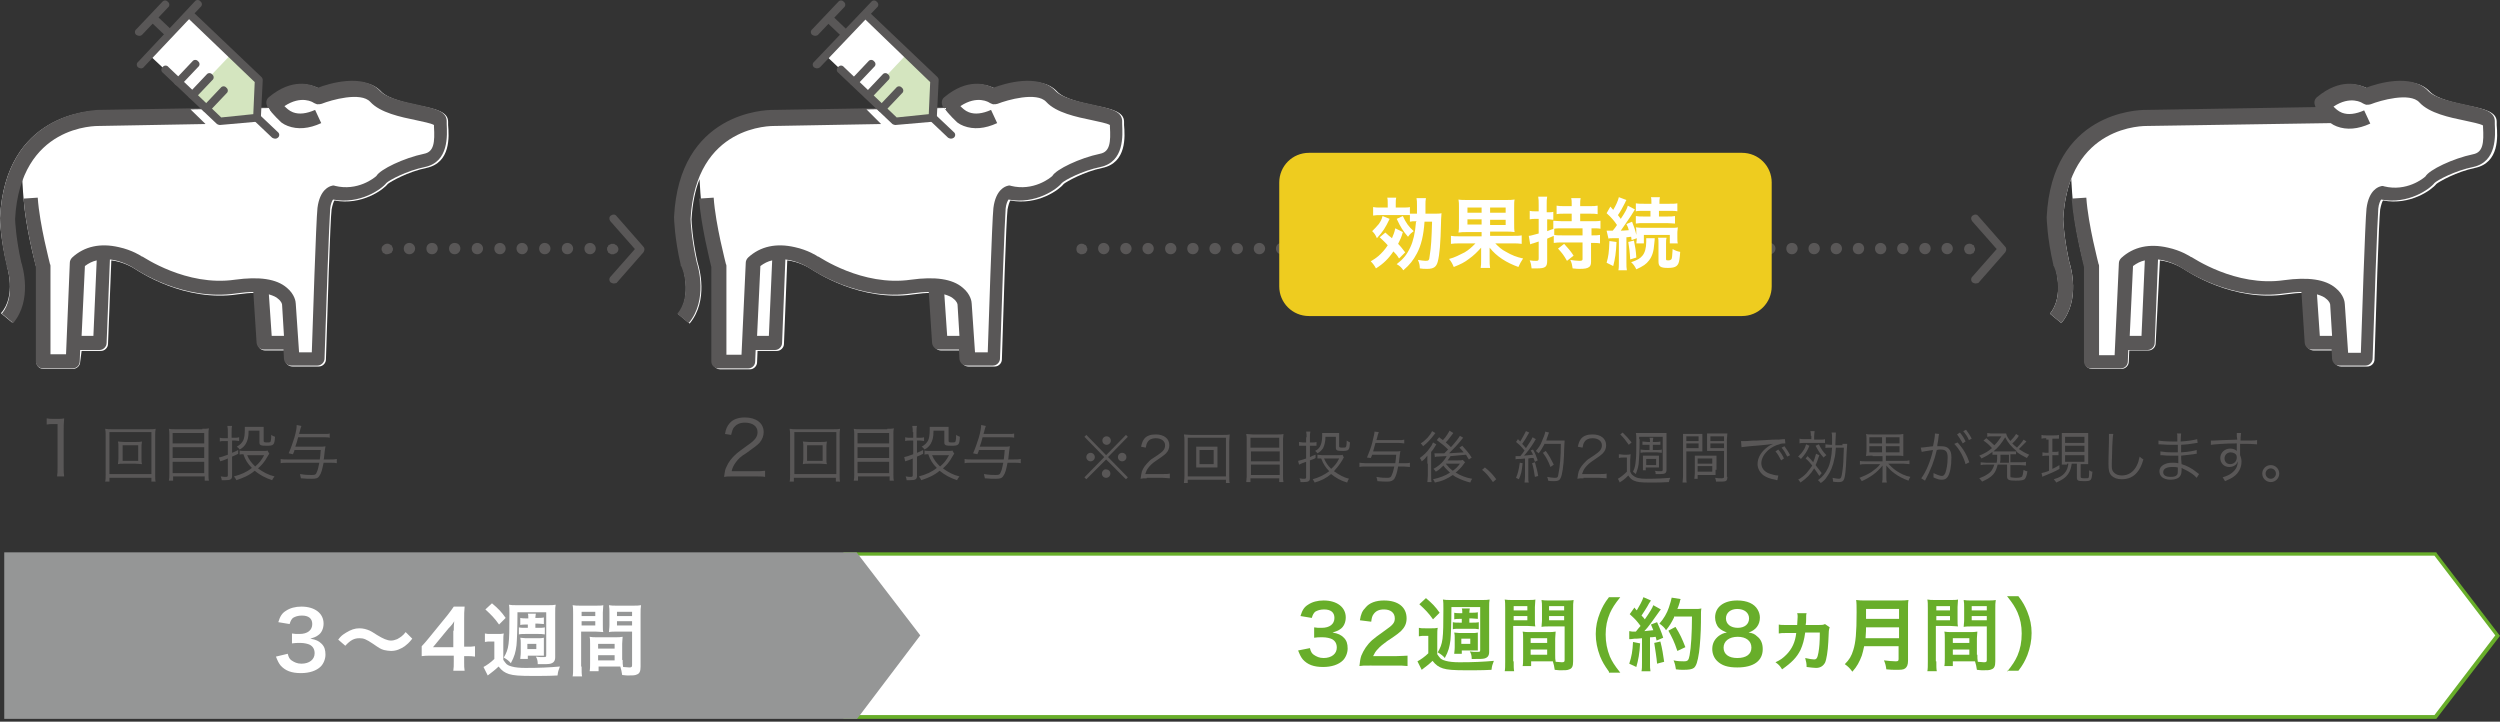
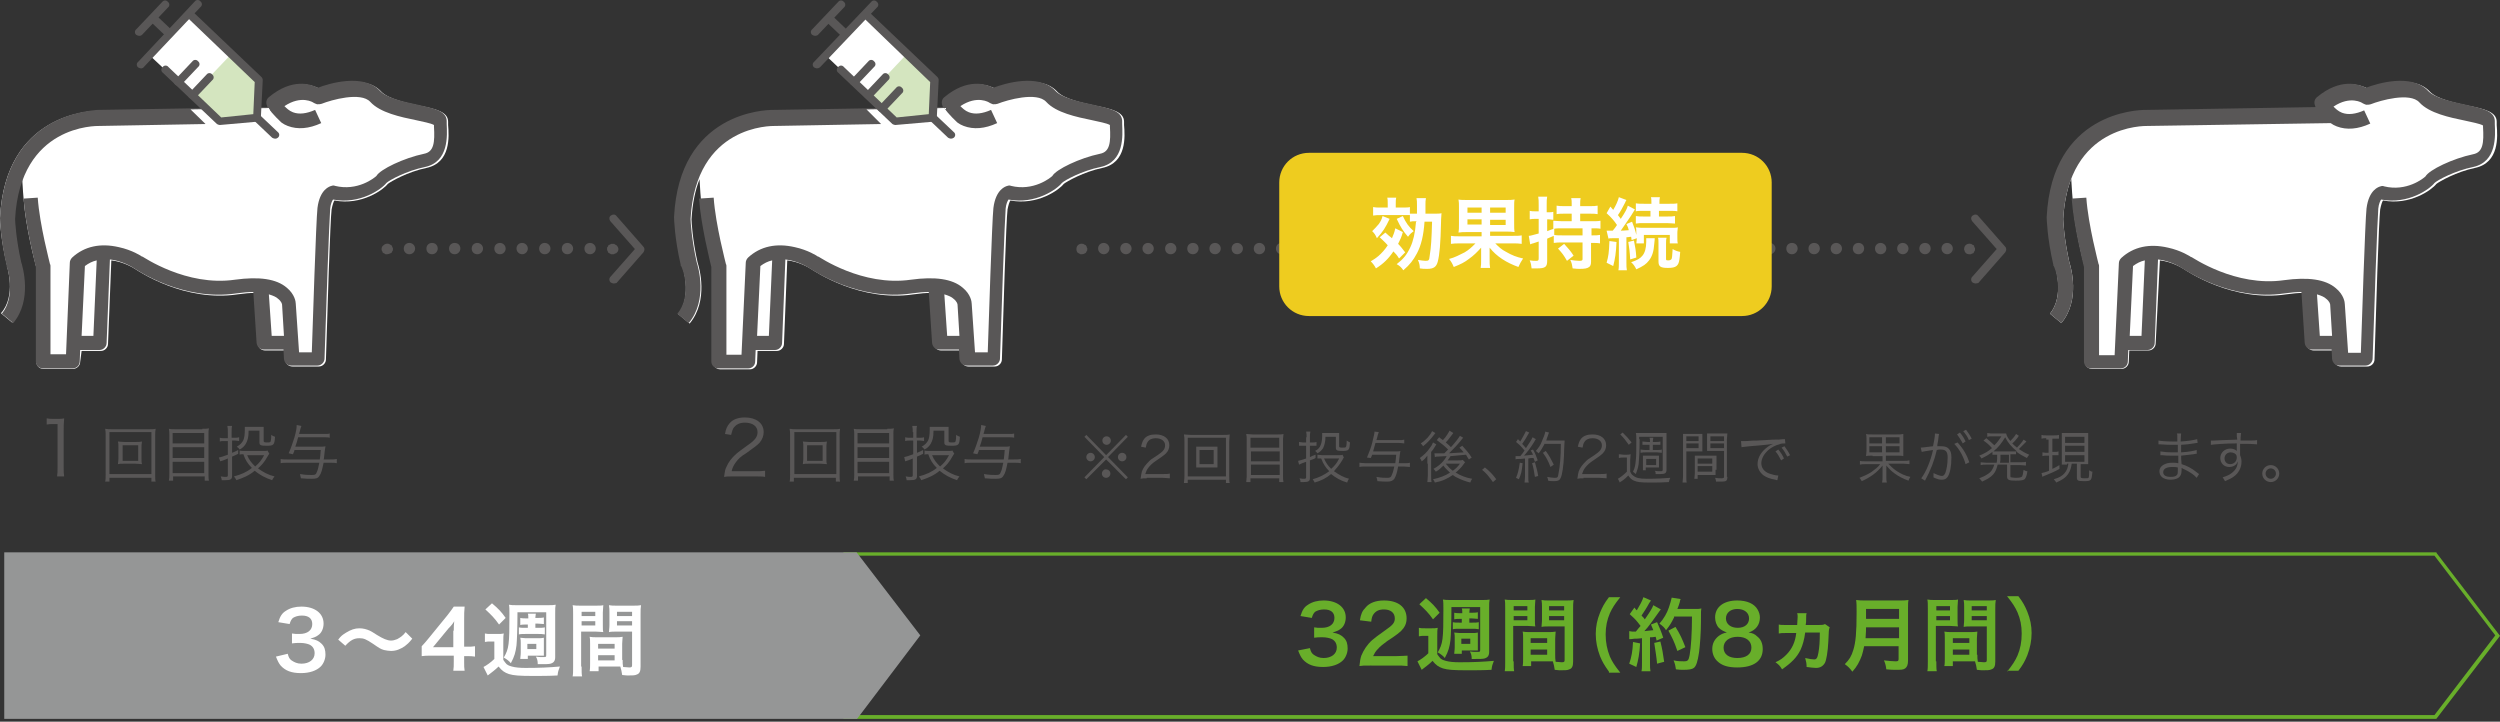
<svg xmlns="http://www.w3.org/2000/svg" version="1.1" id="レイヤー_1" x="0px" y="0px" viewBox="0 0 530 153" style="enable-background:new 0 0 530 153;" xml:space="preserve">
  <rect x="0" y="0" width="530" height="153" fill="#333333" stroke="none" />
  <style type="text/css">
	.st0{fill:#595757;}
	.st1{fill:#FFFFFF;}
	.st2{fill:#68AE2A;}
	.st3{fill:#959696;}
	.st4{fill:#EECC1F;}
	.st5{fill:#D4E5BF;}
</style>
  <g>
    <g>
      <g>
        <path class="st0" d="M238.7,92.2l0.4,0.4l-4.2,4.3l4.2,4.3l-0.4,0.4l-4.2-4.2l-4.2,4.2l-0.4-0.4l4.2-4.3l-4.2-4.3l0.4-0.4     l4.2,4.3L238.7,92.2z M232.1,96.9c0,0.5-0.4,0.9-0.9,0.9c-0.5,0-0.9-0.4-0.9-0.9c0-0.5,0.4-0.9,0.9-0.9     C231.7,96,232.1,96.4,232.1,96.9z M235.4,100.4c0,0.5-0.4,0.9-0.9,0.9c-0.5,0-0.9-0.4-0.9-0.9c0-0.5,0.4-0.9,0.8-0.9c0,0,0,0,0,0     c0,0,0,0,0,0c0,0,0,0,0,0C235,99.5,235.4,99.9,235.4,100.4z M235.5,93.4c0,0.5-0.4,0.9-0.9,0.9c-0.5,0-0.9-0.4-0.9-0.9     c0-0.5,0.4-0.9,0.9-0.9C235.1,92.5,235.5,92.9,235.5,93.4z M238.8,96.9c0,0.5-0.4,0.9-0.9,0.9c-0.5,0-0.9-0.4-0.9-0.9     c0-0.5,0.4-0.9,0.9-0.9C238.4,96,238.8,96.4,238.8,96.9z" />
        <path class="st0" d="M243.1,101.4c-0.7,0-0.9,0-1.3,0.1c0.1-0.9,0.2-1.1,0.3-1.6c0.3-0.8,0.8-1.4,1.5-2.1     c0.4-0.4,0.4-0.4,1.8-1.3c1.2-0.8,1.6-1.3,1.6-2.1c0-0.9-0.8-1.5-2-1.5c-0.8,0-1.4,0.3-1.7,0.8c-0.2,0.3-0.3,0.6-0.4,1.2l-1-0.2     c0.2-0.9,0.4-1.3,0.7-1.7c0.5-0.6,1.3-0.9,2.4-0.9c1.8,0,2.9,0.9,2.9,2.3c0,0.6-0.2,1.2-0.7,1.7c-0.4,0.4-0.7,0.6-2,1.5     c-0.9,0.6-1.3,1-1.7,1.5c-0.4,0.5-0.5,0.8-0.7,1.4h3.8c0.6,0,1,0,1.4-0.1v1c-0.5,0-0.9-0.1-1.5-0.1H243.1z" />
        <path class="st0" d="M259.9,102.4v-0.7h-8.1v0.7H251c0-0.4,0.1-0.7,0.1-1.4v-7.4c0-0.6,0-1-0.1-1.5c0.4,0,0.8,0.1,1.4,0.1h6.9     c0.6,0,1,0,1.4-0.1c0,0.5-0.1,0.9-0.1,1.5v7.4c0,0.7,0,1.1,0.1,1.4H259.9z M251.8,101h8.1v-8.2h-8.1V101z M256.9,94.7     c0.6,0,0.9,0,1.2,0c0,0.3,0,0.5,0,0.9v2.6c0,0.4,0,0.6,0,0.9c-0.4,0-0.7,0-1.2,0h-2.1c-0.7,0-0.9,0-1.2,0c0-0.3,0-0.5,0-0.9v-2.6     c0-0.4,0-0.6,0-0.9c0.3,0,0.6,0,1.2,0H256.9z M254.3,98.4h3v-3h-3V98.4z" />
        <path class="st0" d="M270.9,92.1c0.6,0,0.9,0,1.2-0.1c0,0.3-0.1,0.7-0.1,1.1v7.8c0,0.6,0,0.9,0.1,1.3h-0.9v-0.8h-6.1v0.8h-0.9     c0-0.3,0.1-0.7,0.1-1.2v-7.8c0-0.5,0-0.8-0.1-1.2c0.4,0,0.7,0.1,1.3,0.1H270.9z M271.2,94.9v-2.1h-6.1v2.1H271.2z M265.2,97.8     h6.1v-2.1h-6.1V97.8z M265.2,100.7h6.1v-2.2h-6.1V100.7z" />
        <path class="st0" d="M277,92.7c0-0.5,0-0.8-0.1-1.2h0.9c-0.1,0.4-0.1,0.7-0.1,1.2v1.1h0.7c0.3,0,0.4,0,0.7-0.1v0.8     c-0.2,0-0.5,0-0.7,0h-0.7v2.4c0.4-0.2,0.6-0.3,1.2-0.5l0,0.7c-0.5,0.3-0.7,0.3-1.2,0.5v3.8c0,0.6-0.3,0.8-1.4,0.8     c-0.2,0-0.4,0-0.6,0c0-0.3,0-0.4-0.2-0.8c0.4,0.1,0.7,0.1,1,0.1c0.3,0,0.4-0.1,0.4-0.3v-3.3c-0.6,0.2-1.1,0.4-1.5,0.6l-0.2-0.8     c0.5-0.1,0.8-0.2,1.7-0.5v-2.7h-0.7c-0.3,0-0.6,0-0.8,0v-0.8c0.3,0,0.5,0.1,0.8,0.1h0.7V92.7z M284.9,97     c-0.1,0.1-0.1,0.1-0.3,0.5c-0.6,1-1.1,1.6-1.8,2.4c1,0.7,2,1.3,3.2,1.6c-0.2,0.2-0.3,0.5-0.4,0.8c-1.4-0.4-2.4-1-3.4-1.8     c-1.1,0.9-2.1,1.4-3.5,1.8c-0.1-0.3-0.3-0.5-0.4-0.7c1.4-0.4,2.4-0.9,3.5-1.7c-0.8-0.8-1.3-1.6-1.7-2.7c-0.3,0-0.6,0-0.8,0v-0.8     c0.3,0,0.6,0.1,1,0.1h3.6c0.4,0,0.6,0,0.7-0.1L284.9,97z M281,92.5c0,1.2-0.2,1.8-0.5,2.5c-0.3,0.4-0.6,0.8-1.2,1.1     c-0.2-0.2-0.3-0.4-0.5-0.5c0.6-0.3,1-0.7,1.2-1.3c0.2-0.5,0.3-1.1,0.3-2c0-0.2,0-0.3,0-0.5c0.2,0,0.4,0,0.8,0h2     c0.4,0,0.6,0,0.8,0c0,0.2,0,0.4,0,0.9v1.9c0,0.2,0.1,0.3,0.6,0.3c0.4,0,0.7,0,0.8-0.1c0.1-0.1,0.2-0.4,0.2-1.4     c0.3,0.2,0.5,0.3,0.7,0.4c-0.1,1.6-0.2,1.8-1.6,1.8c-1.1,0-1.4-0.1-1.4-0.7v-2.3H281z M280.7,97.2c0.4,0.9,0.8,1.5,1.5,2.2     c0.8-0.7,1.2-1.2,1.7-2.2H280.7z" />
        <path class="st0" d="M290.9,96.4c-0.1,0.3-0.1,0.3-0.3,0.7l-0.8-0.1c0.5-1.3,0.8-1.9,1.1-3.1c0.3-1.3,0.5-2,0.5-2.4l0.9,0.1     c-0.1,0.2-0.1,0.4-0.2,0.6c-0.1,0.5-0.2,0.7-0.3,1.1h4.8c0.6,0,0.8,0,1.1-0.1v0.8c-0.3,0-0.6-0.1-1.1-0.1h-5     c-0.2,0.8-0.3,1.1-0.5,1.8h4.6c0.6,0,1,0,1.2-0.1c-0.1,0.3-0.1,0.6-0.3,2.1c0,0.2,0,0.3-0.1,0.5h1.2c0.5,0,0.9,0,1.2-0.1V99     c-0.4,0-0.8-0.1-1.2-0.1h-1.3c-0.2,1.3-0.5,2.1-0.8,2.6c-0.3,0.4-0.7,0.6-1.5,0.6c-0.5,0-1.1,0-2.1-0.1c0-0.3-0.1-0.5-0.2-0.9     c1.1,0.2,1.7,0.2,2.3,0.2c0.6,0,0.8-0.1,1-0.7c0.2-0.4,0.3-0.9,0.5-1.7h-6.1c-0.5,0-0.9,0-1.3,0.1v-0.9c0.3,0,0.7,0.1,1.3,0.1     h6.3c0.1-0.6,0.1-0.9,0.2-1.8H290.9z" />
        <path class="st0" d="M302.6,98.3c0-0.4,0-0.7,0-0.9c0-0.1,0-0.1,0-0.8c-0.4,0.5-0.6,0.8-1.2,1.2c-0.1-0.3-0.2-0.4-0.4-0.7     c0.8-0.6,1.5-1.2,2.1-2.1c0.4-0.5,0.6-0.9,0.7-1.2l0.7,0.4c-0.1,0.2-0.2,0.3-0.3,0.5c-0.2,0.3-0.4,0.7-0.8,1.1v5     c0,0.6,0,1.1,0.1,1.4h-0.9c0-0.3,0.1-0.8,0.1-1.4V98.3z M304.3,91.8c-0.1,0.1-0.1,0.1-0.3,0.4c-0.7,0.9-1.4,1.7-2.3,2.4     c-0.2-0.3-0.3-0.4-0.5-0.6c1.1-0.7,2-1.7,2.4-2.6L304.3,91.8z M308.1,91.8c-0.1,0.1-0.1,0.2-0.3,0.4c-0.4,0.5-0.8,1.1-1.3,1.6     c0.5,0.4,0.7,0.6,1.1,1c1-1.1,1.6-1.9,1.9-2.4l0.7,0.4c-0.1,0.1-0.2,0.2-0.5,0.6c-0.8,1-1.5,1.7-2.5,2.7c1.6-0.1,1.6-0.1,3.1-0.2     c-0.3-0.4-0.5-0.6-0.9-1l0.6-0.4c0.8,0.9,1.3,1.4,2,2.5l-0.6,0.4c-0.3-0.5-0.4-0.6-0.6-1c-2,0.2-2,0.2-3.3,0.3     c-0.2,0.4-0.3,0.5-0.6,0.9h2.2c0.4,0,0.8,0,1-0.1l0.5,0.5c-0.1,0.1-0.1,0.1-0.3,0.4c-0.4,0.6-1.1,1.3-1.7,1.8     c1,0.6,2.2,1.1,3.5,1.3c-0.2,0.3-0.2,0.3-0.4,0.8c-1.1-0.3-1.7-0.5-2.7-1c-0.5-0.2-0.7-0.4-1-0.6c-1.2,0.8-2.2,1.3-3.8,1.6     c-0.1-0.3-0.2-0.4-0.4-0.7c1.4-0.3,2.5-0.7,3.6-1.4c-0.6-0.6-1-0.9-1.4-1.5c-0.5,0.5-0.9,0.9-1.6,1.3c-0.1-0.2-0.3-0.4-0.5-0.6     c1.3-0.7,2.2-1.6,2.8-2.7c-0.1,0-0.7,0-1.9,0.1c-0.3,0-0.4,0-0.6,0.1l-0.1-0.8c0.2,0,0.5,0,0.8,0c0.2,0,0.2,0,1.3,0     c0.6-0.6,0.6-0.6,0.8-0.8c-0.8-0.8-1.3-1.2-2.4-2l0.5-0.6c0.4,0.3,0.6,0.5,0.8,0.6c0.7-0.7,1.2-1.6,1.4-2L308.1,91.8z      M306.5,98.3c0.5,0.6,0.9,1.1,1.5,1.5c0.7-0.5,1.1-0.9,1.5-1.5H306.5z" />
        <path class="st0" d="M314.8,99.1c1,0.8,1.6,1.4,2.4,2.5l-0.7,0.6c-0.8-1.1-1.4-1.9-2.3-2.6L314.8,99.1z" />
        <path class="st0" d="M321.3,96.7c0.2,0,0.3,0,0.4,0c0.1,0,0.4,0,0.6,0c0.4-0.5,0.6-0.7,0.9-1.2c-0.6-0.7-0.9-1.1-1.8-1.8l0.4-0.6     c0.3,0.3,0.3,0.3,0.5,0.5c0.6-1,1-1.8,1.2-2.2l0.7,0.3c-0.1,0.1-0.1,0.2-0.3,0.5c-0.3,0.6-0.7,1.2-1.2,1.9     c0.4,0.4,0.5,0.6,0.8,0.9c0.8-1.2,1.2-1.8,1.4-2.3l0.7,0.4c-0.1,0.1-0.2,0.3-0.3,0.5c-0.9,1.5-1.6,2.3-2.2,3     c0.9-0.1,1.1-0.1,1.9-0.2c-0.2-0.4-0.2-0.5-0.5-0.9l0.5-0.2c0.4,0.7,0.7,1.4,1,2.3l-0.6,0.3c-0.1-0.4-0.2-0.5-0.3-0.8     c-0.1,0-0.2,0-0.3,0c-0.1,0-0.4,0-0.8,0.1v3.9c0,0.5,0,0.9,0.1,1.2h-0.9c0-0.3,0.1-0.7,0.1-1.2v-3.9c-0.9,0.1-0.9,0.1-1.3,0.1     c-0.5,0-0.5,0-0.7,0.1L321.3,96.7z M322.8,98.2c-0.2,1.8-0.3,2.3-0.8,3.4l-0.6-0.3c0.4-0.9,0.6-1.8,0.8-3.2L322.8,98.2z      M325.4,98c0.3,1.1,0.5,1.7,0.7,2.9l-0.7,0.2c-0.2-1.2-0.3-2-0.6-2.9L325.4,98z M327.4,94.2c-0.4,0.7-0.7,1.3-1.2,1.9     c-0.2-0.2-0.4-0.3-0.6-0.5c0.5-0.6,1-1.2,1.3-2.1c0.4-0.9,0.6-1.4,0.7-2l0.8,0.2c-0.1,0.2-0.1,0.2-0.3,0.8     c-0.1,0.3-0.2,0.5-0.3,0.9h2.9c0.5,0,0.7,0,1,0c0,0.3,0,0.3-0.1,1.8c0,1.9-0.2,4.2-0.5,5.4c-0.3,1.2-0.6,1.4-1.7,1.4     c-0.3,0-0.8,0-1.2-0.1c0-0.3-0.1-0.5-0.2-0.8c0.6,0.1,1.1,0.2,1.6,0.2c0.6,0,0.7-0.1,0.8-0.9c0.3-1.4,0.5-3.7,0.5-6.3H327.4z      M328.7,99c-0.5-1.3-0.8-1.9-1.6-3l0.6-0.4c0.8,1.1,1.1,1.7,1.7,2.9L328.7,99z" />
        <path class="st0" d="M335.7,101.4c-0.7,0-0.9,0-1.3,0.1c0.1-0.9,0.2-1.1,0.3-1.6c0.3-0.8,0.8-1.4,1.5-2.1     c0.4-0.4,0.4-0.4,1.8-1.3c1.2-0.8,1.6-1.3,1.6-2.1c0-0.9-0.8-1.5-2-1.5c-0.8,0-1.4,0.3-1.7,0.8c-0.2,0.3-0.3,0.6-0.4,1.2l-1-0.2     c0.2-0.9,0.4-1.3,0.7-1.7c0.5-0.6,1.3-0.9,2.4-0.9c1.8,0,2.9,0.9,2.9,2.3c0,0.6-0.2,1.2-0.7,1.7c-0.4,0.4-0.7,0.6-2,1.5     c-0.9,0.6-1.3,1-1.7,1.5c-0.4,0.5-0.5,0.8-0.7,1.4h3.8c0.6,0,1,0,1.4-0.1v1c-0.5,0-0.9-0.1-1.5-0.1H335.7z" />
        <path class="st0" d="M343.3,96.3c0.3,0,0.5,0.1,0.9,0.1h0.6c0.3,0,0.6,0,0.9-0.1c0,0.3-0.1,0.7-0.1,1.3v2.4     c0.2,0.4,0.3,0.6,0.6,0.8c0.6,0.5,1.3,0.7,2.8,0.7c2.3,0,3.9-0.1,5.1-0.2c-0.2,0.4-0.2,0.5-0.3,0.9c-1.3,0.1-2.6,0.1-4,0.1     c-2,0-2.7-0.1-3.4-0.4c-0.5-0.2-0.9-0.6-1.2-1.1c-0.5,0.5-0.8,0.8-1.4,1.2c-0.2,0.1-0.2,0.1-0.4,0.3l-0.4-0.8     c0.5-0.3,1.2-0.8,1.9-1.5V97h-0.8c-0.4,0-0.6,0-0.9,0.1V96.3z M344,91.7c0.8,0.8,1.2,1.2,1.9,2.1l-0.6,0.5c-0.7-1-1-1.4-1.8-2.2     L344,91.7z M347.6,93.1c0,2.5-0.1,4.1-0.2,5.2c-0.1,0.8-0.3,1.4-0.6,2.2c-0.2-0.2-0.4-0.3-0.6-0.5c0.4-0.8,0.5-1.4,0.6-2.5     c0.1-0.9,0.1-2.2,0.1-4.3c0-0.6,0-1-0.1-1.4c0.3,0,0.6,0,1.1,0h4.3c0.6,0,0.8,0,1.1,0c0,0.3,0,0.6,0,1.1v6.7     c0,0.7-0.3,0.9-1.3,0.9c-0.3,0-0.7,0-1,0c0-0.3,0-0.5-0.2-0.7c0.4,0.1,0.8,0.1,1.3,0.1c0.3,0,0.4-0.1,0.4-0.3v-7h-5V93.1z      M349.7,94.3h-0.5c-0.4,0-0.8,0-1,0v-0.7c0.3,0,0.7,0.1,1.1,0.1h0.5c0-0.5,0-0.6-0.1-0.9h0.8c0,0.2-0.1,0.4-0.1,0.9h0.6     c0.4,0,0.7,0,1-0.1v0.7c-0.3,0-0.6,0-1,0h-0.6v1.1h0.9c0.5,0,0.8,0,1-0.1V96c-0.4,0-0.6-0.1-1-0.1h-2.4c-0.4,0-0.7,0-1.1,0.1     v-0.7c0.3,0,0.5,0.1,1.1,0.1h0.8V94.3z M348.3,99.8c0-0.2,0-0.5,0-0.9v-1.5c0-0.3,0-0.5,0-0.8c0.2,0,0.5,0,0.8,0h1.8     c0.4,0,0.6,0,0.8,0c0,0.3,0,0.5,0,0.7v1.2c0,0.3,0,0.4,0,0.6c-0.2,0-0.4,0-0.8,0h-2v0.6H348.3z M349,98.6h2.1v-1.3H349V98.6z" />
        <path class="st0" d="M357.5,101c0,0.7,0,1,0.1,1.3h-0.9c0-0.3,0.1-0.7,0.1-1.3v-7.7c0-0.6,0-0.9,0-1.3c0.3,0,0.6,0,1.2,0h1.7     c0.6,0,0.9,0,1.2,0c0,0.3,0,0.7,0,1.1v1.5c0,0.5,0,0.8,0,1.1c-0.3,0-0.7,0-1.2,0h-2.2V101z M357.5,93.5h2.6v-1h-2.6V93.5z      M357.5,95h2.6v-1h-2.6V95z M363.7,99.6c0,0.5,0,0.8,0,1.1c-0.3,0-0.7,0-1.2,0h-2.6v0.8h-0.7c0-0.3,0.1-0.6,0.1-1.1v-2.7     c0-0.4,0-0.8,0-1.1c0.4,0,0.6,0,1.2,0h2.2c0.5,0,0.8,0,1.2,0c0,0.3,0,0.6,0,1.1V99.6z M359.9,98.3h3.1v-1.1h-3.1V98.3z      M359.9,100h3.1v-1.2h-3.1V100z M366.2,101.1c0,0.8-0.2,1-1.2,1c-0.2,0-0.9,0-1.2,0c0-0.3-0.1-0.5-0.2-0.8c0.6,0.1,1,0.1,1.3,0.1     c0.5,0,0.6-0.1,0.6-0.3v-5.5h-2.4c-0.5,0-0.9,0-1.2,0c0-0.3,0-0.7,0-1.1V93c0-0.4,0-0.8,0-1.1c0.3,0,0.6,0,1.2,0h1.9     c0.6,0,0.9,0,1.2,0c0,0.5-0.1,0.8-0.1,1.3V101.1z M362.6,93.5h2.9v-1h-2.9V93.5z M362.6,95h2.9v-1h-2.9V95z" />
        <path class="st0" d="M369.1,93.5c0.2,0,0.3,0,0.4,0c0.2,0,0.3,0,0.7,0c0.7,0,0.7-0.1,2.2-0.1l1.9-0.1c1.5-0.1,1.6-0.1,2-0.1     l0.7,0c1-0.1,1.2-0.1,1.4-0.1l0.1,0.9c-0.5,0-0.9,0-1.3,0.2c-0.8,0.2-1.6,0.6-2.3,1.2c-0.9,0.8-1.5,1.8-1.5,2.8     c0,1,0.6,1.8,1.7,2.2c0.6,0.2,1.3,0.4,1.8,0.4c0,0,0.1,0,0.1,0l-0.2,1c-0.1,0-0.2,0-0.4-0.1c-1.2-0.2-1.9-0.5-2.5-0.9     c-0.8-0.6-1.3-1.5-1.3-2.4c0-1.4,0.8-2.7,2.2-3.7c0.4-0.3,0.7-0.4,1.1-0.6c-0.7,0.1-1.4,0.2-2.6,0.3c-2.3,0.2-3.6,0.3-4.1,0.4     L369.1,93.5z M377,95.3c0.5,0.6,0.9,1.2,1.2,1.9l-0.6,0.4c-0.3-0.6-0.8-1.5-1.2-1.9L377,95.3z M378.3,94.6     c0.5,0.7,0.8,1.1,1.2,1.9l-0.6,0.3c-0.3-0.6-0.7-1.3-1.2-1.9L378.3,94.6z" />
-         <path class="st0" d="M383.2,96.7c0.6,0.6,0.9,0.9,1.2,1.3c0.3-0.7,0.4-1.1,0.6-1.8l0.7,0.3c-0.4,1.1-0.5,1.5-0.8,2.1     c0.4,0.5,0.6,0.8,1.3,1.7l-0.5,0.6c-0.5-0.8-0.7-1-1.1-1.6c-0.7,1.2-1.6,2.1-2.9,3c-0.2-0.3-0.3-0.5-0.5-0.6     c0.7-0.4,1.2-0.8,1.7-1.3c0.5-0.6,0.9-1.1,1.3-1.7c-0.5-0.6-0.7-0.9-1.4-1.5L383.2,96.7z M383.6,94.5c-0.5,1.2-0.9,1.8-1.8,2.8     c-0.3-0.3-0.3-0.3-0.6-0.5c0.5-0.5,0.8-0.8,1.1-1.3c0.3-0.4,0.4-0.7,0.6-1.3L383.6,94.5z M383.9,92.4c0-0.4,0-0.7-0.1-1h0.9     c0,0.3-0.1,0.6-0.1,1v0.8h1.1c0.6,0,0.9,0,1.2-0.1v0.8c-0.3,0-0.5,0-1.1,0h-3.2c-0.5,0-0.8,0-1.1,0.1V93c0.3,0.1,0.6,0.1,1.2,0.1     h1.3V92.4z M385.6,94.2c0.5,1,0.9,1.6,1.6,2.3c-0.2,0.1-0.3,0.2-0.6,0.5c-0.8-0.9-1.1-1.4-1.7-2.5L385.6,94.2z M390.6,94.1     c0.6,0,0.8,0,1,0c0,0.2,0,0.4-0.1,1.5c-0.1,2.5-0.2,4.4-0.4,5.4c-0.2,1-0.5,1.2-1.3,1.2c-0.3,0-0.8,0-1.2-0.1     c0-0.3,0-0.4-0.1-0.8c0.6,0.1,1,0.2,1.3,0.2c0.5,0,0.6-0.2,0.8-1.7c0.2-1.2,0.2-2.5,0.3-4.9h-1.7c-0.1,1-0.1,1.6-0.3,2.3     c-0.3,1.6-0.8,2.8-1.6,3.9c-0.3,0.5-0.7,0.9-1.3,1.3c-0.2-0.2-0.3-0.4-0.6-0.6c1-0.7,1.6-1.5,2.1-2.5c0.5-1,0.8-2.5,0.9-4.4h-0.3     c-0.7,0-0.9,0-1.1,0.1v-0.8c0.3,0,0.6,0.1,1.1,0.1h0.3c0-0.5,0-1,0-1.4c0-0.6,0-0.8-0.1-1.2h0.9c0,0.1,0,0.1,0,0.2     c0,0.3,0,0.3-0.1,2.1c0,0.1,0,0.2,0,0.4H390.6z" />
        <path class="st0" d="M397,96.6c-0.7,0-1.1,0-1.4,0.1c0-0.4,0.1-0.6,0.1-1.3v-2.1c0-0.7,0-0.9-0.1-1.3c0.3,0.1,0.6,0.1,1.3,0.1     h5.2c0.7,0,1,0,1.4-0.1c0,0.4,0,0.6,0,1.3v2.1c0,0.8,0,0.9,0,1.3c-0.3-0.1-0.7-0.1-1.4-0.1h-2.3v1.1h3.8c0.5,0,0.8,0,1.2-0.1v0.8     c-0.4,0-0.7-0.1-1.2-0.1h-3.3c0.6,0.6,1,1,1.7,1.5c0.9,0.6,1.9,1.1,3,1.3c-0.2,0.3-0.3,0.5-0.4,0.8c-1.1-0.4-2.1-0.9-2.9-1.5     c-0.7-0.5-1.1-0.9-1.8-1.7c0,0.6,0,0.7,0,0.9v1.4c0,0.6,0,0.9,0.1,1.3H399c0.1-0.4,0.1-0.7,0.1-1.3v-1.4c0-0.2,0-0.6,0-0.9     c-1.2,1.5-2.6,2.5-4.4,3.3c-0.2-0.3-0.3-0.5-0.5-0.7c0.8-0.3,1.7-0.7,2.5-1.2c0.8-0.6,1.4-1,1.9-1.7h-3.1c-0.5,0-0.8,0-1.2,0.1     v-0.8c0.3,0.1,0.6,0.1,1.2,0.1h3.6v-1.1H397z M396.3,92.7V94h2.7v-1.3H396.3z M396.3,94.6v1.3h2.7v-1.3H396.3z M399.8,94h2.9     v-1.3h-2.9V94z M399.8,95.9h2.9v-1.3h-2.9V95.9z" />
        <path class="st0" d="M407.2,94.9c0.4,0,0.9-0.1,2.6-0.3c0.2-0.9,0.4-2,0.4-2.5c0,0,0-0.1,0-0.2l0.9,0.1c-0.1,0.2-0.1,0.5-0.2,1.2     c0,0.3-0.2,0.9-0.2,1.4c0.3,0,0.4,0,0.7,0c0.8,0,1.3,0.1,1.7,0.5c0.4,0.4,0.6,0.9,0.6,1.9c0,1.8-0.3,3.4-0.8,4.1     c-0.3,0.4-0.6,0.6-1.2,0.6c-0.5,0-1-0.1-1.8-0.5c0-0.2,0-0.3,0-0.4c0-0.2,0-0.3,0-0.5c0.7,0.3,1.3,0.6,1.8,0.6     c0.3,0,0.5-0.2,0.7-0.6c0.3-0.8,0.5-2,0.5-3.3c0-1.3-0.4-1.7-1.5-1.7c-0.3,0-0.4,0-0.8,0.1c-0.5,2.2-1.3,4.3-2.5,6.5l-0.8-0.5     c1-1.3,2-3.7,2.5-6c-1.5,0.2-1.8,0.3-2.4,0.4L407.2,94.9z M415,93.8c1.2,1.3,2,2.7,2.5,4.2l-0.8,0.4c-0.4-1.5-1.3-3.2-2.4-4.3     L415,93.8z M415.5,91.7c0.5,0.6,0.9,1.2,1.2,1.9l-0.6,0.4c-0.3-0.6-0.9-1.5-1.2-1.9L415.5,91.7z M416.8,91.1     c0.5,0.7,0.8,1.1,1.2,1.9l-0.6,0.3c-0.2-0.6-0.7-1.3-1.2-1.9L416.8,91.1z" />
        <path class="st0" d="M423.3,98.1c0.1-0.5,0.1-0.8,0.1-1.7c-0.4,0-0.7,0-1,0v-0.6c-0.8,0.6-1.3,0.9-2.3,1.4     c-0.2-0.3-0.3-0.4-0.5-0.6c1.2-0.5,1.9-0.9,2.7-1.6c-0.7-0.8-1.1-1.1-1.8-1.6l0.6-0.5c0.7,0.6,1.2,1,1.7,1.5     c0.7-0.7,0.9-1,1.5-1.9h-2.2c-0.2,0-0.4,0-0.8,0.1v-0.8c0.2,0,0.5,0.1,0.8,0.1h2.2c0.5,0,0.8,0,1,0c0.1,0.5,0.4,1,0.9,1.6     c0.5-0.5,1-1.1,1.2-1.5l0.6,0.4c-0.1,0.1-0.1,0.1-0.2,0.3c-0.4,0.5-0.7,0.9-1.2,1.3c0.3,0.3,0.6,0.6,1,0.9     c0.6-0.6,1.1-1.2,1.4-1.7l0.6,0.4c-0.1,0.1-0.1,0.1-0.6,0.6c-0.3,0.3-0.6,0.6-1,1c0.8,0.5,1.2,0.8,2.2,1.2     c-0.2,0.2-0.3,0.4-0.5,0.7c-1-0.5-1.5-0.8-2.3-1.4v0.6c-0.3,0-0.6,0-1,0h-0.2v1.7h2.1c0.5,0,0.9,0,1.2-0.1v0.8     c-0.3,0-0.7-0.1-1.2-0.1h-2.1v2.3c0,0.2,0,0.3,0.2,0.3c0.1,0,0.5,0.1,0.9,0.1c0.9,0,1.2-0.1,1.4-0.3c0.1-0.2,0.2-0.6,0.3-1.4     c0.3,0.2,0.5,0.3,0.8,0.3c-0.1,0.9-0.3,1.3-0.5,1.6c-0.2,0.3-0.8,0.4-2,0.4c-1.5,0-1.8-0.2-1.8-0.9v-2.5h-2     c-0.2,0.8-0.4,1.4-0.8,1.9c-0.3,0.4-0.8,0.8-1.3,1.1c-0.3,0.2-0.6,0.3-1.2,0.6c-0.2-0.3-0.3-0.4-0.6-0.7c0.8-0.3,1.2-0.5,1.8-0.9     c0.8-0.5,1.1-1.1,1.4-2h-1.7c-0.5,0-0.8,0-1.2,0.1V98c0.3,0,0.6,0.1,1.2,0.1H423.3z M426.8,95.7c0.4,0,0.6,0,0.8,0     c-1.2-1-1.9-1.8-2.5-3c-0.8,1.3-1.4,2.1-2.5,3c0.3,0,0.5,0,0.9,0H426.8z M424.1,96.4c0,1.2,0,1.2-0.1,1.7h1.9v-1.7H424.1z" />
        <path class="st0" d="M433.8,92.9c-0.5,0-0.6,0-1,0.1v-0.8c0.3,0.1,0.5,0.1,1,0.1h1.7c0.4,0,0.7,0,1-0.1v0.8c-0.3,0-0.5,0-0.9,0     h-0.5v2.8h0.5c0.4,0,0.5,0,0.8-0.1v0.8c-0.3,0-0.5,0-0.8,0h-0.5v2.9c0.4-0.2,0.7-0.3,1.5-0.8l0,0.8c-1,0.6-1.8,0.9-3,1.4     c-0.3,0.1-0.5,0.2-0.6,0.3l-0.2-0.8c0.4-0.1,0.9-0.2,1.6-0.5v-3.2h-0.6c-0.3,0-0.5,0-0.8,0.1v-0.8c0.3,0,0.4,0.1,0.8,0.1h0.5     v-2.8H433.8z M438.2,98.5c-0.5,0-0.8,0-1.1,0c0-0.3,0-0.7,0-1.2v-4.3c0-0.6,0-0.9,0-1.2c0.3,0,0.6,0,1.2,0h3.3c0.6,0,0.8,0,1.1,0     c0,0.3,0,0.6,0,1.2v4.2c0,0.6,0,0.9,0,1.2c-0.4,0-0.6,0-1.1,0h-0.5v2.7c0,0.2,0.1,0.3,0.9,0.3c0.6,0,0.8,0,0.8-0.2     c0.1-0.2,0.1-0.8,0.1-1.5c0.3,0.2,0.5,0.3,0.7,0.3c-0.2,1.9-0.2,2-1.8,2c-1.3,0-1.5-0.1-1.5-0.8v-2.9h-1.1     c-0.1,0.8-0.3,1.5-0.7,2.1c-0.6,0.9-1.4,1.4-2.6,1.9c-0.1-0.3-0.3-0.4-0.5-0.7c1.1-0.3,1.8-0.7,2.3-1.3c0.5-0.6,0.7-1.2,0.8-2     H438.2z M437.8,93.9h4.1v-1.3h-4.1V93.9z M437.8,95.8h4.1v-1.3h-4.1V95.8z M437.8,97.9h4.1v-1.4h-4.1V97.9z" />
-         <path class="st0" d="M448,92.1c-0.1,0.4-0.1,1-0.2,2.5c0,1.4-0.1,3.1-0.1,3.6c0,0.1,0,0.4,0,0.7c0,0.7,0.2,1.1,0.6,1.4     c0.3,0.3,0.9,0.5,1.5,0.5c1.4,0,2.5-0.7,3.2-2.1c0.3-0.6,0.4-1,0.6-1.9c0.3,0.3,0.5,0.4,0.8,0.6c-0.4,1.4-0.8,2.1-1.3,2.7     c-0.8,1-1.9,1.5-3.3,1.5c-1,0-1.7-0.3-2.2-0.8c-0.5-0.6-0.6-1.2-0.6-2.5c0-0.8,0-1.1,0.1-4.9c0-0.4,0-0.6,0-0.8     c0-0.3,0-0.4,0-0.6H448z" />
        <path class="st0" d="M465.7,101.3c-0.5-0.6-1.4-1.2-2.4-1.7c-0.2-0.1-0.5-0.2-0.8-0.4c0,0.3,0,0.3,0,0.4c0,0.6-0.1,1-0.3,1.3     c-0.3,0.5-1.1,0.8-2,0.8c-0.8,0-1.4-0.2-1.8-0.5c-0.4-0.3-0.6-0.8-0.6-1.3c0-0.8,0.6-1.4,1.7-1.7c0.4-0.1,0.7-0.1,1.2-0.1     c0.4,0,0.6,0,1.1,0.1c0,0,0,0,0-0.1c0,0,0-0.1,0-0.1c0-0.1,0-0.4,0-0.7c0-0.2,0-0.4,0-0.7c-0.4,0-1,0-1.4,0c-0.7,0-1.3,0-2-0.1     c-0.1,0-0.2,0-0.3,0c0,0-0.1,0-0.1,0l0-0.8c0.5,0.1,1.5,0.2,2.7,0.2c0.3,0,0.7,0,1,0l0-1.6c-0.3,0-0.5,0-0.8,0     c-0.9,0-1.8,0-2.9-0.1c-0.1,0-0.2,0-0.2,0c0,0-0.1,0-0.2,0l0-0.8c0.5,0.1,1.7,0.2,3,0.2c0.2,0,0.6,0,1,0c0-1.5,0-1.5-0.1-1.7h0.9     c0,0.3-0.1,0.8-0.1,1.7c1.6-0.1,2.8-0.3,3.5-0.5l0.1,0.8c-0.2,0-0.2,0-0.8,0.1c-1.1,0.2-1.4,0.2-2.7,0.3c0,1,0,1,0,1.6     c1.6-0.1,2.6-0.3,3.3-0.5l0,0.8c-0.2,0-0.3,0-0.7,0.1c-0.8,0.1-1.7,0.2-2.6,0.3c0,0.7,0,0.7,0.1,1.8c1,0.3,2.1,0.8,3.3,1.8     c0.2,0.1,0.2,0.2,0.4,0.3L465.7,101.3z M461.7,99.1c-0.4-0.1-0.7-0.1-1.2-0.1c-1.2,0-1.9,0.4-1.9,1.1s0.6,1,1.6,1     c0.6,0,1.1-0.1,1.3-0.4c0.2-0.2,0.2-0.5,0.2-1.1L461.7,99.1z" />
        <path class="st0" d="M474.2,92.5c0-0.3,0-0.4,0-0.7h0.9c0,0.4-0.1,0.6-0.1,1.5v0.1c2.2,0,3.1,0,3.5-0.1v0.9     c-0.4,0-0.8-0.1-2.3-0.1c-0.2,0-0.3,0-1.3,0v2.4c0.2,0.5,0.3,0.9,0.3,1.4c0,1.2-0.6,2.4-1.6,3.1c-0.5,0.4-1,0.6-1.9,1     c-0.2-0.4-0.3-0.5-0.5-0.8c0.9-0.3,1.4-0.5,1.9-0.9c0.9-0.7,1.3-1.4,1.3-2.5c-0.1,0.3-0.2,0.4-0.3,0.6c-0.4,0.4-0.9,0.6-1.5,0.6     c-1.1,0-1.9-0.8-1.9-1.9c0-1.1,0.9-2,2.1-2c0.6,0,1.1,0.2,1.4,0.5c0-0.2,0-0.2,0-0.7c0,0,0-0.2,0-0.3c0-0.2,0-0.2,0-0.6     c-2.4,0-4.8,0.2-5.5,0.3l0-0.9c0.2,0,0.3,0,0.5,0c0.3,0,0.3,0,2.2-0.1c1.1,0,2.1-0.1,2.9-0.1L474.2,92.5z M473.7,96.1     c-0.2-0.1-0.5-0.2-0.8-0.2c-0.7,0-1.3,0.5-1.3,1.3c0,0.7,0.5,1.2,1.2,1.2c0.8,0,1.4-0.6,1.4-1.4     C474.2,96.6,474.1,96.3,473.7,96.1z" />
        <path class="st0" d="M483.2,100.4c0,1-0.8,1.8-1.8,1.8c-1,0-1.8-0.8-1.8-1.8c0-1,0.8-1.8,1.8-1.8     C482.4,98.6,483.2,99.4,483.2,100.4z M480.3,100.4c0,0.6,0.5,1.1,1.1,1.1s1.1-0.5,1.1-1.1c0-0.6-0.5-1.1-1.1-1.1     S480.3,99.8,480.3,100.4z" />
      </g>
    </g>
    <g>
      <path class="st0" d="M229.3,53.9c-0.1,0-0.1,0-0.2,0c-0.1,0-0.1,0-0.2-0.1c-0.1,0-0.1-0.1-0.2-0.1c-0.1,0-0.1-0.1-0.2-0.1    c-0.2-0.2-0.3-0.5-0.3-0.8c0-0.3,0.1-0.6,0.3-0.8c0.3-0.3,0.7-0.4,1.1-0.3c0.1,0,0.1,0,0.2,0.1c0.1,0,0.1,0.1,0.2,0.1    c0.1,0,0.1,0.1,0.2,0.1c0,0,0.1,0.1,0.1,0.2c0.1,0.1,0.1,0.1,0.1,0.2c0,0.1,0,0.1,0.1,0.2c0,0.1,0,0.1,0,0.2c0,0.1,0,0.1,0,0.2    c0,0.1,0,0.1-0.1,0.2c0,0.1-0.1,0.1-0.1,0.2c0,0.1-0.1,0.1-0.1,0.2C229.9,53.8,229.6,53.9,229.3,53.9z" />
      <path class="st0" d="M411.6,52.7c0-0.7,0.5-1.2,1.2-1.2l0,0c0.6,0,1.2,0.5,1.2,1.2l0,0c0,0.6-0.5,1.2-1.2,1.2l0,0    C412.2,53.9,411.6,53.4,411.6,52.7z M406.9,52.7c0-0.7,0.5-1.2,1.2-1.2l0,0c0.7,0,1.2,0.5,1.2,1.2l0,0c0,0.6-0.5,1.2-1.2,1.2l0,0    C407.5,53.9,406.9,53.4,406.9,52.7z M402.2,52.7c0-0.7,0.5-1.2,1.2-1.2l0,0c0.6,0,1.2,0.5,1.2,1.2l0,0c0,0.6-0.5,1.2-1.2,1.2l0,0    C402.8,53.9,402.2,53.4,402.2,52.7z M397.5,52.7c0-0.7,0.5-1.2,1.2-1.2l0,0c0.6,0,1.2,0.5,1.2,1.2l0,0c0,0.6-0.5,1.2-1.2,1.2l0,0    C398,53.9,397.5,53.4,397.5,52.7z M392.8,52.7c0-0.7,0.5-1.2,1.2-1.2l0,0c0.7,0,1.2,0.5,1.2,1.2l0,0c0,0.6-0.5,1.2-1.2,1.2l0,0    C393.3,53.9,392.8,53.4,392.8,52.7z M388.1,52.7c0-0.7,0.5-1.2,1.2-1.2l0,0c0.6,0,1.2,0.5,1.2,1.2l0,0c0,0.6-0.5,1.2-1.2,1.2l0,0    C388.6,53.9,388.1,53.4,388.1,52.7z M383.4,52.7c0-0.7,0.5-1.2,1.2-1.2l0,0c0.7,0,1.2,0.5,1.2,1.2l0,0c0,0.6-0.5,1.2-1.2,1.2l0,0    C383.9,53.9,383.4,53.4,383.4,52.7z M378.7,52.7c0-0.7,0.5-1.2,1.2-1.2l0,0c0.7,0,1.2,0.5,1.2,1.2l0,0c0,0.6-0.5,1.2-1.2,1.2l0,0    C379.2,53.9,378.7,53.4,378.7,52.7z M374,52.7c0-0.7,0.5-1.2,1.2-1.2l0,0c0.6,0,1.2,0.5,1.2,1.2l0,0c0,0.6-0.5,1.2-1.2,1.2l0,0    C374.5,53.9,374,53.4,374,52.7z M369.3,52.7c0-0.7,0.5-1.2,1.2-1.2l0,0c0.6,0,1.2,0.5,1.2,1.2l0,0c0,0.6-0.5,1.2-1.2,1.2l0,0    C369.8,53.9,369.3,53.4,369.3,52.7z M364.6,52.7c0-0.7,0.5-1.2,1.2-1.2l0,0c0.6,0,1.2,0.5,1.2,1.2l0,0c0,0.6-0.5,1.2-1.2,1.2l0,0    C365.1,53.9,364.6,53.4,364.6,52.7z M359.9,52.7c0-0.7,0.5-1.2,1.2-1.2l0,0c0.6,0,1.2,0.5,1.2,1.2l0,0c0,0.6-0.5,1.2-1.2,1.2l0,0    C360.4,53.9,359.9,53.4,359.9,52.7z M355.2,52.7c0-0.7,0.5-1.2,1.2-1.2l0,0c0.6,0,1.2,0.5,1.2,1.2l0,0c0,0.6-0.5,1.2-1.2,1.2l0,0    C355.7,53.9,355.2,53.4,355.2,52.7z M350.5,52.7c0-0.7,0.5-1.2,1.2-1.2l0,0c0.6,0,1.2,0.5,1.2,1.2l0,0c0,0.6-0.5,1.2-1.2,1.2l0,0    C351,53.9,350.5,53.4,350.5,52.7z M345.8,52.7c0-0.7,0.5-1.2,1.2-1.2l0,0c0.6,0,1.2,0.5,1.2,1.2l0,0c0,0.6-0.5,1.2-1.2,1.2l0,0    C346.3,53.9,345.8,53.4,345.8,52.7z M341.1,52.7c0-0.7,0.5-1.2,1.2-1.2l0,0c0.7,0,1.2,0.5,1.2,1.2l0,0c0,0.6-0.5,1.2-1.2,1.2l0,0    C341.6,53.9,341.1,53.4,341.1,52.7z M336.4,52.7c0-0.7,0.5-1.2,1.2-1.2l0,0c0.7,0,1.2,0.5,1.2,1.2l0,0c0,0.6-0.5,1.2-1.2,1.2l0,0    C336.9,53.9,336.4,53.4,336.4,52.7z M331.6,52.7c0-0.7,0.5-1.2,1.2-1.2l0,0c0.6,0,1.2,0.5,1.2,1.2l0,0c0,0.6-0.5,1.2-1.2,1.2l0,0    C332.2,53.9,331.6,53.4,331.6,52.7z M326.9,52.7c0-0.7,0.5-1.2,1.2-1.2l0,0c0.7,0,1.2,0.5,1.2,1.2l0,0c0,0.6-0.5,1.2-1.2,1.2l0,0    C327.5,53.9,326.9,53.4,326.9,52.7z M322.2,52.7c0-0.7,0.5-1.2,1.2-1.2l0,0c0.6,0,1.2,0.5,1.2,1.2l0,0c0,0.6-0.5,1.2-1.2,1.2l0,0    C322.8,53.9,322.2,53.4,322.2,52.7z M317.5,52.7c0-0.7,0.5-1.2,1.2-1.2l0,0c0.7,0,1.2,0.5,1.2,1.2l0,0c0,0.6-0.5,1.2-1.2,1.2l0,0    C318.1,53.9,317.5,53.4,317.5,52.7z M312.8,52.7c0-0.7,0.5-1.2,1.2-1.2l0,0c0.7,0,1.2,0.5,1.2,1.2l0,0c0,0.6-0.5,1.2-1.2,1.2l0,0    C313.3,53.9,312.8,53.4,312.8,52.7z M308.1,52.7c0-0.7,0.5-1.2,1.2-1.2l0,0c0.7,0,1.2,0.5,1.2,1.2l0,0c0,0.6-0.5,1.2-1.2,1.2l0,0    C308.6,53.9,308.1,53.4,308.1,52.7z M303.4,52.7c0-0.7,0.5-1.2,1.2-1.2l0,0c0.7,0,1.2,0.5,1.2,1.2l0,0c0,0.6-0.5,1.2-1.2,1.2l0,0    C303.9,53.9,303.4,53.4,303.4,52.7z M298.7,52.7c0-0.7,0.5-1.2,1.2-1.2l0,0c0.6,0,1.2,0.5,1.2,1.2l0,0c0,0.6-0.5,1.2-1.2,1.2l0,0    C299.2,53.9,298.7,53.4,298.7,52.7z M294,52.7c0-0.7,0.5-1.2,1.2-1.2l0,0c0.6,0,1.2,0.5,1.2,1.2l0,0c0,0.6-0.5,1.2-1.2,1.2l0,0    C294.5,53.9,294,53.4,294,52.7z M289.3,52.7c0-0.7,0.5-1.2,1.2-1.2l0,0c0.6,0,1.2,0.5,1.2,1.2l0,0c0,0.6-0.5,1.2-1.2,1.2l0,0    C289.8,53.9,289.3,53.4,289.3,52.7z M284.6,52.7c0-0.7,0.5-1.2,1.2-1.2l0,0c0.6,0,1.2,0.5,1.2,1.2l0,0c0,0.6-0.5,1.2-1.2,1.2l0,0    C285.1,53.9,284.6,53.4,284.6,52.7z M279.9,52.7c0-0.7,0.5-1.2,1.2-1.2l0,0c0.6,0,1.2,0.5,1.2,1.2l0,0c0,0.6-0.5,1.2-1.2,1.2l0,0    C280.4,53.9,279.9,53.4,279.9,52.7z M275.2,52.7c0-0.7,0.5-1.2,1.2-1.2l0,0c0.6,0,1.2,0.5,1.2,1.2l0,0c0,0.6-0.5,1.2-1.2,1.2l0,0    C275.7,53.9,275.2,53.4,275.2,52.7z M270.5,52.7c0-0.7,0.5-1.2,1.2-1.2l0,0c0.6,0,1.2,0.5,1.2,1.2l0,0c0,0.6-0.5,1.2-1.2,1.2l0,0    C271,53.9,270.5,53.4,270.5,52.7z M265.8,52.7c0-0.7,0.5-1.2,1.2-1.2l0,0c0.6,0,1.2,0.5,1.2,1.2l0,0c0,0.6-0.5,1.2-1.2,1.2l0,0    C266.3,53.9,265.8,53.4,265.8,52.7z M261.1,52.7c0-0.7,0.5-1.2,1.2-1.2l0,0c0.6,0,1.2,0.5,1.2,1.2l0,0c0,0.6-0.5,1.2-1.2,1.2l0,0    C261.6,53.9,261.1,53.4,261.1,52.7z M256.4,52.7c0-0.7,0.5-1.2,1.2-1.2l0,0c0.6,0,1.2,0.5,1.2,1.2l0,0c0,0.6-0.5,1.2-1.2,1.2l0,0    C256.9,53.9,256.4,53.4,256.4,52.7z M251.7,52.7c0-0.7,0.5-1.2,1.2-1.2l0,0c0.7,0,1.2,0.5,1.2,1.2l0,0c0,0.6-0.5,1.2-1.2,1.2l0,0    C252.2,53.9,251.7,53.4,251.7,52.7z M247,52.7c0-0.7,0.5-1.2,1.2-1.2l0,0c0.6,0,1.2,0.5,1.2,1.2l0,0c0,0.6-0.5,1.2-1.2,1.2l0,0    C247.5,53.9,247,53.4,247,52.7z M242.2,52.7c0-0.7,0.5-1.2,1.2-1.2l0,0c0.6,0,1.2,0.5,1.2,1.2l0,0c0,0.6-0.5,1.2-1.2,1.2l0,0    C242.8,53.9,242.2,53.4,242.2,52.7z M237.5,52.7c0-0.7,0.5-1.2,1.2-1.2l0,0c0.6,0,1.2,0.5,1.2,1.2l0,0c0,0.6-0.5,1.2-1.2,1.2l0,0    C238.1,53.9,237.5,53.4,237.5,52.7z M232.8,52.7c0-0.7,0.5-1.2,1.2-1.2l0,0c0.6,0,1.2,0.5,1.2,1.2l0,0c0,0.6-0.5,1.2-1.2,1.2l0,0    C233.4,53.9,232.8,53.4,232.8,52.7z" />
      <path class="st0" d="M417.5,53.9c-0.3,0-0.6-0.1-0.8-0.3c0-0.1-0.1-0.1-0.1-0.2c-0.1-0.1-0.1-0.1-0.1-0.2c0-0.1,0-0.1-0.1-0.2    c0-0.1,0-0.2,0-0.2c0-0.3,0.1-0.6,0.3-0.8c0.3-0.3,0.7-0.4,1.1-0.3c0.1,0,0.2,0,0.2,0.1c0.1,0,0.1,0.1,0.2,0.1    c0.1,0,0.1,0.1,0.2,0.1c0.1,0,0.1,0.1,0.1,0.2c0,0.1,0.1,0.1,0.1,0.2c0,0.1,0,0.1,0.1,0.2c0,0.1,0,0.1,0,0.2c0,0.1,0,0.1,0,0.2    c0,0.1,0,0.1-0.1,0.2c0,0.1-0.1,0.1-0.1,0.2c0,0.1-0.1,0.1-0.1,0.2c0,0.1-0.1,0.1-0.2,0.1c-0.1,0.1-0.1,0.1-0.2,0.1    c-0.1,0-0.1,0.1-0.2,0.1C417.7,53.9,417.6,53.9,417.5,53.9z" />
    </g>
    <g>
-       <polygon class="st1" points="516.3,117.5 366.1,117.5 341.4,117.5 179.2,117.5 179.2,152 341.4,152 366.1,152 516.3,152     529.5,134.7   " />
      <path class="st2" d="M516.5,152.4H178.8v-35.3h337.7l0.1,0.2l13.4,17.5L516.5,152.4z M179.6,151.6h336.5l12.9-16.9l-12.9-16.9    H179.6V151.6z" />
    </g>
    <g>
      <g>
        <polygon class="st3" points="181.5,117.5 1.3,117.5 1.3,152 181.5,152 194.7,134.7    " />
        <path class="st3" d="M181.7,152.4H0.9v-35.3h180.7l13.5,17.6L181.7,152.4z M1.7,151.6h179.6l12.9-16.9l-12.9-16.9H1.7V151.6z" />
      </g>
    </g>
    <g>
      <path class="st1" d="M61,138.6c0.2,0.8,0.4,1.1,0.8,1.4c0.6,0.4,1.2,0.7,2.1,0.7c1.7,0,2.8-0.9,2.8-2.2c0-0.8-0.3-1.4-1-1.8    c-0.4-0.2-1.2-0.4-2-0.4c-0.7,0-1.2,0-1.8,0.1v-2.1c0.5,0.1,0.9,0.1,1.6,0.1c1.7,0,2.7-0.8,2.7-2.1c0-1.2-0.8-1.8-2.2-1.8    c-0.8,0-1.4,0.2-1.9,0.5c-0.3,0.3-0.5,0.6-0.7,1.3l-2.4-0.4c0.4-1.3,0.8-1.9,1.6-2.4c0.9-0.6,2-0.9,3.3-0.9c2.8,0,4.7,1.4,4.7,3.6    c0,1-0.4,2-1.2,2.5c-0.4,0.3-0.7,0.4-1.6,0.7c1.2,0.2,1.8,0.5,2.4,1.1c0.6,0.6,0.8,1.3,0.8,2.3c0,0.9-0.4,1.9-1,2.5    c-0.9,0.9-2.4,1.4-4.2,1.4c-2,0-3.3-0.5-4.3-1.6c-0.4-0.5-0.6-0.9-1-1.9L61,138.6z" />
      <path class="st1" d="M71.7,135.6c0.6-0.8,0.9-1,1.7-1.5c1-0.6,1.8-0.9,2.8-0.9c0.8,0,1.5,0.2,2.2,0.5c0.4,0.2,0.4,0.2,1.5,0.9    c1.3,0.8,2.2,1.2,3,1.2c0.4,0,0.8-0.1,1.3-0.3c0.7-0.4,1.2-0.7,1.8-1.5l1.4,1.4c-0.7,0.9-1.1,1.2-1.6,1.6c-0.9,0.6-1.8,1-2.9,1    c-0.5,0-1-0.1-1.5-0.2c-0.7-0.2-1-0.4-2.3-1.3c-1.5-1-2-1.2-2.9-1.2c-1.1,0-1.9,0.4-3,1.6L71.7,135.6z" />
      <path class="st1" d="M100.7,139.2c-0.6-0.1-1-0.1-1.7-0.1h-0.6v1.2c0,0.9,0,1.3,0.1,1.9h-2.4c0.1-0.6,0.1-1.1,0.1-2v-1.2h-4.7    c-1,0-1.5,0-2.1,0.1v-2.1c0.6-0.6,0.8-0.9,1.4-1.6l4-4.9c0.7-0.9,1-1.3,1.4-1.9h2.3c-0.1,1-0.1,1.6-0.1,2.9v5.6H99    c0.7,0,1.1,0,1.7-0.1V139.2z M96.2,133.7c0-0.8,0-1.3,0.1-2c-0.3,0.5-0.5,0.8-1.2,1.5l-3.3,4h4.3V133.7z" />
      <path class="st1" d="M102.8,134.3c0.4,0.1,0.7,0.1,1.4,0.1h1.3c0.5,0,0.9,0,1.3-0.1c-0.1,0.5-0.1,0.9-0.1,1.9v3.7    c0.3,0.4,0.4,0.6,0.7,0.9c0.4,0.3,0.7,0.4,1.1,0.5c0.7,0.2,1.7,0.3,2.9,0.3c3.1,0,5-0.1,7.3-0.3c-0.3,0.8-0.4,1-0.5,1.9    c-1.7,0.1-3.7,0.1-5.1,0.1c-3.1,0-4.2-0.1-5.2-0.4c-0.9-0.3-1.5-0.7-2.2-1.6c-0.7,0.7-1.4,1.2-2.3,1.9l-0.9-1.8    c0.6-0.3,1.6-1,2.3-1.7V136H104c-0.5,0-0.7,0-1.2,0.1V134.3z M104.3,127.9c1.3,1.1,2,1.8,2.9,3.1l-1.4,1.4c-1-1.4-1.6-2-2.9-3.2    L104.3,127.9z M109.7,129.8c0,0.2,0,0.4,0,0.5c0,2.6-0.1,5.5-0.2,6.5c-0.2,1.5-0.4,2.3-1.2,3.8c-0.3-0.4-0.8-0.8-1.5-1.2    c1.1-1.9,1.2-2.7,1.2-9.2c0-1,0-1.5-0.1-2c0.5,0.1,0.8,0.1,1.8,0.1h6.3c1,0,1.3,0,1.8-0.1c-0.1,0.5-0.1,0.8-0.1,1.8v9.3    c0,0.8-0.3,1.2-1,1.4c-0.4,0.1-1,0.1-1.9,0.1c-0.2,0-0.4,0-0.8,0c0-0.7-0.1-1.1-0.4-1.6c0.5,0.1,1,0.1,1.5,0.1    c0.6,0,0.7,0,0.7-0.4v-9.1H109.7z M112,132.4h-0.3c-0.6,0-1,0-1.4,0.1V131c0.4,0.1,0.9,0.1,1.4,0.1h0.3v-0.2c0-0.3,0-0.6-0.1-0.8    h1.7c0,0.1-0.1,0.5-0.1,0.8v0.1h0.4c0.5,0,1,0,1.4-0.1v1.4c-0.4,0-0.8-0.1-1.4-0.1h-0.4v0.9h0.6c0.6,0,1,0,1.4-0.1v1.5    c-0.5-0.1-0.9-0.1-1.4-0.1h-2.7c-0.5,0-1,0-1.4,0.1v-1.5c0.4,0.1,0.8,0.1,1.4,0.1h0.5V132.4z M110.3,139.6c0-0.3,0.1-0.6,0.1-1.3    v-2c0-0.4,0-0.7-0.1-1.1c0.4,0,0.7,0.1,1.1,0.1h2.8c0.4,0,0.7,0,1.1-0.1c0,0.4,0,0.7,0,1.1v1.8c0,0.4,0,0.6,0,0.9    c-0.2,0-0.5,0-0.8,0h-2.6v0.7H110.3z M111.8,137.6h1.9v-1.1h-1.9V137.6z" />
      <path class="st1" d="M123.3,141.3c0,1,0,1.6,0.1,2.1h-2c0.1-0.5,0.1-1.1,0.1-2.1v-11.1c0-0.9,0-1.4-0.1-1.9    c0.5,0.1,0.9,0.1,1.8,0.1h3c0.9,0,1.3,0,1.7-0.1c0,0.5-0.1,0.9-0.1,1.6v2.6c0,0.8,0,1.2,0.1,1.5c-0.4,0-1-0.1-1.6-0.1h-3.1V141.3z     M123.3,130.6h2.9v-0.9h-2.9V130.6z M123.3,132.6h2.9v-0.9h-2.9V132.6z M132,139.9c0,0.6,0,1,0.1,1.5c0.4,0,1,0.1,1.3,0.1    c0.5,0,0.6-0.1,0.6-0.5v-7.1h-3.3c-0.6,0-1.1,0-1.6,0.1c0-0.5,0.1-0.8,0.1-1.5v-2.6c0-0.6,0-1.1-0.1-1.6c0.5,0.1,0.9,0.1,1.7,0.1    h3.3c0.9,0,1.3,0,1.8-0.1c-0.1,0.6-0.1,1-0.1,1.9v11.1c0,1-0.2,1.5-0.8,1.7c-0.4,0.2-0.9,0.2-1.9,0.2c-0.2,0-0.3,0-1.2-0.1    c-0.1-0.8-0.2-1.1-0.4-1.8c-0.5,0-0.8,0-1,0h-3.6v1H125c0.1-0.4,0.1-1.1,0.1-1.7v-4.1c0-0.6,0-1.1-0.1-1.5    c0.5,0.1,0.9,0.1,1.6,0.1h3.8c0.7,0,1.1,0,1.6-0.1c0,0.4-0.1,0.9-0.1,1.5V139.9z M126.8,137.5h3.5v-1h-3.5V137.5z M126.8,140h3.5    v-1.1h-3.5V140z M130.8,130.6h3.2v-0.9h-3.2V130.6z M130.8,132.6h3.2v-0.9h-3.2V132.6z" />
    </g>
    <g>
      <g>
        <path class="st2" d="M277.7,137.4c0.2,0.8,0.4,1.1,0.8,1.4c0.6,0.4,1.2,0.7,2.1,0.7c1.7,0,2.8-0.9,2.8-2.2c0-0.8-0.3-1.4-1-1.8     c-0.4-0.2-1.2-0.4-2-0.4s-1.2,0-1.8,0.1V133c0.5,0.1,0.9,0.1,1.6,0.1c1.7,0,2.7-0.8,2.7-2.1c0-1.2-0.8-1.8-2.2-1.8     c-0.8,0-1.4,0.2-1.9,0.5c-0.3,0.3-0.5,0.6-0.7,1.3l-2.4-0.4c0.4-1.3,0.8-1.9,1.6-2.4c0.9-0.6,2-0.9,3.3-0.9     c2.8,0,4.7,1.4,4.7,3.6c0,1-0.4,2-1.2,2.5c-0.4,0.3-0.7,0.4-1.6,0.7c1.2,0.2,1.8,0.5,2.4,1.1c0.6,0.6,0.8,1.3,0.8,2.3     c0,0.9-0.4,1.9-1,2.5c-0.9,0.9-2.4,1.4-4.2,1.4c-2,0-3.3-0.5-4.3-1.6c-0.4-0.5-0.6-0.9-1-1.9L277.7,137.4z" />
        <path class="st2" d="M290.4,141.1c-1.3,0-1.6,0-2.2,0.1c0.1-1,0.2-1.6,0.4-2.2c0.5-1.2,1.2-2.3,2.3-3.3c0.6-0.5,1.1-0.9,2.8-2.1     c1.6-1.1,2-1.6,2-2.5c0-1.2-0.9-1.9-2.3-1.9c-1,0-1.7,0.3-2.2,1c-0.3,0.4-0.4,0.8-0.5,1.6l-2.4-0.3c0.2-1.3,0.5-2,1.2-2.7     c0.8-1,2.2-1.5,3.9-1.5c3,0,4.8,1.4,4.8,3.8c0,1.1-0.4,1.9-1.2,2.7c-0.5,0.4-0.6,0.6-2.9,2.1c-0.7,0.5-1.6,1.2-2,1.7     c-0.5,0.5-0.7,0.9-1,1.5h4.8c1.1,0,1.9-0.1,2.5-0.1v2.2c-0.8-0.1-1.5-0.1-2.6-0.1H290.4z" />
        <path class="st2" d="M300.8,133.1c0.4,0.1,0.7,0.1,1.4,0.1h1.3c0.5,0,0.9,0,1.3-0.1c-0.1,0.5-0.1,0.9-0.1,1.9v3.7     c0.3,0.4,0.4,0.6,0.7,0.9c0.4,0.3,0.7,0.4,1.1,0.5c0.7,0.2,1.7,0.3,2.9,0.3c3.1,0,5-0.1,7.3-0.3c-0.3,0.8-0.4,1-0.5,1.9     c-1.7,0.1-3.7,0.1-5.1,0.1c-3.1,0-4.2-0.1-5.2-0.4c-0.9-0.3-1.5-0.7-2.2-1.6c-0.7,0.7-1.4,1.2-2.3,1.9l-0.9-1.8     c0.6-0.3,1.6-1,2.3-1.7v-3.7H302c-0.5,0-0.7,0-1.2,0.1V133.1z M302.3,126.8c1.3,1.1,2,1.8,2.9,3.1l-1.4,1.4c-1-1.4-1.6-2-2.9-3.2     L302.3,126.8z M307.7,128.7c0,0.2,0,0.4,0,0.5c0,2.6-0.1,5.5-0.2,6.5c-0.2,1.5-0.4,2.3-1.2,3.8c-0.3-0.4-0.8-0.8-1.5-1.2     c1.1-1.9,1.2-2.7,1.2-9.2c0-1,0-1.5-0.1-2c0.5,0.1,0.8,0.1,1.8,0.1h6.3c1,0,1.3,0,1.8-0.1c-0.1,0.5-0.1,0.8-0.1,1.8v9.3     c0,0.8-0.3,1.2-1,1.4c-0.4,0.1-1,0.1-1.9,0.1c-0.2,0-0.4,0-0.8,0c0-0.7-0.1-1.1-0.4-1.6c0.5,0.1,1,0.1,1.5,0.1     c0.6,0,0.7,0,0.7-0.4v-9.1H307.7z M310,131.2h-0.3c-0.6,0-1,0-1.4,0.1v-1.4c0.4,0.1,0.9,0.1,1.4,0.1h0.3v-0.2     c0-0.3,0-0.6-0.1-0.8h1.7c0,0.1-0.1,0.5-0.1,0.8v0.1h0.4c0.5,0,1,0,1.4-0.1v1.4c-0.4,0-0.8-0.1-1.4-0.1h-0.4v0.9h0.6     c0.6,0,1,0,1.4-0.1v1.5c-0.5-0.1-0.9-0.1-1.4-0.1h-2.7c-0.5,0-1,0-1.4,0.1v-1.5c0.4,0.1,0.8,0.1,1.4,0.1h0.5V131.2z M308.3,138.5     c0-0.3,0.1-0.6,0.1-1.3v-2c0-0.4,0-0.7-0.1-1.1c0.4,0,0.7,0.1,1.1,0.1h2.8c0.4,0,0.7,0,1.1-0.1c0,0.4,0,0.7,0,1.1v1.8     c0,0.4,0,0.6,0,0.9c-0.2,0-0.5,0-0.8,0h-2.6v0.7H308.3z M309.8,136.5h1.9v-1.1h-1.9V136.5z" />
        <path class="st2" d="M320.9,140.2c0,1,0,1.6,0.1,2.1h-2c0.1-0.5,0.1-1.1,0.1-2.1V129c0-0.9,0-1.4-0.1-1.9     c0.5,0.1,0.9,0.1,1.8,0.1h3c0.9,0,1.3,0,1.7-0.1c0,0.5-0.1,0.9-0.1,1.6v2.6c0,0.8,0,1.2,0.1,1.5c-0.4,0-1-0.1-1.6-0.1h-3.1V140.2     z M320.9,129.4h2.9v-0.9h-2.9V129.4z M320.9,131.5h2.9v-0.9h-2.9V131.5z M329.7,138.8c0,0.6,0,1,0.1,1.5c0.4,0,1,0.1,1.3,0.1     c0.5,0,0.6-0.1,0.6-0.5v-7.1h-3.3c-0.6,0-1.1,0-1.6,0.1c0-0.5,0.1-0.8,0.1-1.5v-2.6c0-0.6,0-1.1-0.1-1.6c0.5,0.1,0.9,0.1,1.7,0.1     h3.3c0.8,0,1.3,0,1.8-0.1c-0.1,0.6-0.1,1-0.1,1.9v11.1c0,1-0.2,1.5-0.8,1.7c-0.4,0.2-0.9,0.2-1.9,0.2c-0.2,0-0.3,0-1.2-0.1     c-0.1-0.8-0.2-1.1-0.4-1.8c-0.5,0-0.8,0-1,0h-3.6v1h-1.8c0.1-0.4,0.1-1.1,0.1-1.7v-4.1c0-0.6,0-1.1-0.1-1.5     c0.5,0.1,0.9,0.1,1.6,0.1h3.8c0.7,0,1.1,0,1.6-0.1c0,0.4-0.1,0.9-0.1,1.5V138.8z M324.5,136.3h3.5v-1h-3.5V136.3z M324.5,138.8     h3.5v-1.1h-3.5V138.8z M328.4,129.4h3.2v-0.9h-3.2V129.4z M328.4,131.5h3.2v-0.9h-3.2V131.5z" />
        <path class="st2" d="M341.1,142.4c-1-1.4-1.4-2.1-1.9-3.3c-0.6-1.6-0.9-3.1-0.9-4.7c0-1.6,0.3-3,0.9-4.5c0.5-1.2,0.9-2,1.9-3.3     h2.4c-1.2,1.5-1.7,2.3-2.2,3.4c-0.6,1.4-0.9,2.8-0.9,4.5c0,1.7,0.3,3.2,0.9,4.7c0.5,1.1,1,1.9,2.2,3.4H341.1z" />
        <path class="st2" d="M347.7,136.4c-0.1,2.1-0.4,3.6-0.8,5l-1.5-0.7c0.5-1.5,0.7-2.6,0.8-4.6L347.7,136.4z M345.4,133.8     c0.3,0,0.4,0.1,0.7,0.1c0.1,0,0.3,0,0.7,0c0.6-0.7,0.6-0.8,1-1.2c-0.9-1.2-1.1-1.4-2.3-2.5l1-1.4c0.2,0.3,0.3,0.4,0.5,0.6     c0.6-1,1.2-2.1,1.4-2.8l1.6,0.7c-0.1,0.2-0.2,0.3-0.4,0.6c-0.4,0.8-1.2,2-1.6,2.6c0.3,0.3,0.5,0.5,0.7,0.8c1.1-1.6,1.6-2.4,1.8-3     l1.6,0.9c-0.2,0.2-0.3,0.4-0.6,0.8c-1,1.4-2.1,3-2.9,3.8c1-0.1,1.1-0.1,1.9-0.2c-0.2-0.4-0.2-0.6-0.5-1.2l1.3-0.5     c0.4,0.9,0.9,2,1.3,3.3l-1.4,0.6c-0.1-0.4-0.1-0.5-0.2-0.8c-0.5,0.1-0.9,0.1-1.2,0.1v5.4c0,0.9,0,1.3,0.1,1.8h-1.9     c0.1-0.5,0.1-1,0.1-1.8v-5.2c-0.7,0.1-1.3,0.1-1.6,0.1c-0.7,0.1-0.8,0.1-1.1,0.1L345.4,133.8z M352,136c0.4,1.5,0.6,2.9,0.8,4.3     l-1.5,0.4c-0.1-1.3-0.4-3-0.6-4.4L352,136z M354.9,130.9c-0.6,1.2-0.9,1.7-1.7,2.7c-0.3-0.5-0.7-0.9-1.4-1.4c0.9-1,1.6-2.2,2-3.4     c0.3-0.9,0.5-1.6,0.6-2.1l1.9,0.3c-0.1,0.2-0.1,0.2-0.2,0.7c-0.2,0.7-0.3,0.9-0.5,1.4h3.7c0.7,0,1,0,1.4-0.1     c-0.1,0.5-0.1,0.5-0.1,3c0,1.9-0.2,4.9-0.4,6.3c-0.3,2-0.6,2.9-1.1,3.3c-0.4,0.3-1.1,0.4-2.2,0.4c-0.4,0-1,0-1.6-0.1     c-0.1-0.7-0.2-1.2-0.5-1.9c0.9,0.2,1.6,0.2,2.2,0.2c0.8,0,1-0.2,1.2-1.3c0.3-1.6,0.5-4.7,0.5-8.2H354.9z M355.6,138     c-0.7-2.1-1.1-2.8-1.9-4.3l1.5-0.8c1,1.6,1.4,2.5,2.1,4.3L355.6,138z" />
        <path class="st2" d="M364.4,133.1c-0.5-0.5-0.8-1.4-0.8-2.2c0-2.2,1.8-3.6,4.7-3.6c2.1,0,3.6,0.7,4.3,1.9     c0.3,0.5,0.5,1.1,0.5,1.7c0,1.6-0.9,2.7-2.4,3.2c0.8,0.1,1.3,0.3,1.8,0.8c0.8,0.6,1.2,1.5,1.2,2.7c0,2.5-1.9,3.9-5.4,3.9     c-2,0-3.3-0.4-4.3-1.4c-0.6-0.6-1-1.5-1-2.5c0-1.2,0.5-2.1,1.4-2.8c0.6-0.4,1-0.6,1.7-0.7C365.4,133.8,364.9,133.6,364.4,133.1z      M371.3,137.3c0-1.4-1.1-2.3-2.9-2.3c-1.8,0-3,0.9-3,2.3c0,1.4,1.1,2.2,2.9,2.2C370.2,139.5,371.3,138.7,371.3,137.3z      M365.9,131.1c0,1.2,1,2,2.5,2c1.5,0,2.4-0.8,2.4-2c0-1.2-1-2-2.5-2C366.9,129.1,365.9,129.9,365.9,131.1z" />
        <path class="st2" d="M387.9,133c-0.2,0.5-0.2,0.5-0.3,3.1c-0.1,2-0.4,3.8-0.7,4.4c-0.4,0.7-1,1.1-1.9,1.1c-0.5,0-1.2-0.1-2-0.2     c0-0.8-0.1-1.1-0.3-1.9c0.9,0.2,1.5,0.3,1.9,0.3c0.5,0,0.7-0.3,0.9-1.4c0.2-1.1,0.3-2.3,0.3-4.3h-3.1c-0.2,1.5-0.5,2.6-1,3.7     c-0.8,1.6-1.9,2.7-3.9,4.1c-0.5-0.8-0.7-1-1.4-1.5c1.1-0.5,1.6-0.9,2.3-1.6c1.2-1.2,1.9-2.7,2.1-4.6h-2.1c-0.9,0-1.1,0-1.6,0.1     v-1.9c0.4,0.1,0.8,0.1,1.6,0.1h2.3c0-0.6,0.1-1.1,0.1-1.7c0-0.4,0-0.5-0.1-0.8l2,0c-0.1,0.3-0.1,0.5-0.1,1.4c0,0.4,0,0.6-0.1,1.1     h2.7c0.7,0,1,0,1.4-0.2L387.9,133z" />
        <path class="st2" d="M395.2,137c-0.2,0.9-0.3,1.4-0.5,2c-0.5,1.3-1,2.3-2,3.4c-0.5-0.7-0.9-1.1-1.6-1.6c1-1,1.4-1.7,1.8-3     c0.5-1.6,0.7-3.6,0.7-8c0-1.2,0-2-0.1-2.6c0.7,0.1,1.1,0.1,2,0.1h7.1c0.9,0,1.4,0,2-0.1c-0.1,0.5-0.1,0.9-0.1,1.9v11     c0,0.8-0.2,1.3-0.6,1.6c-0.4,0.3-0.9,0.3-2,0.3c-0.5,0-1.1,0-2-0.1c-0.1-0.8-0.2-1.2-0.5-1.9c0.9,0.1,1.8,0.2,2.5,0.2     c0.5,0,0.6-0.1,0.6-0.5V137H395.2z M402.6,135.2V133h-7c0,0.5,0,0.9-0.1,2.3H402.6z M402.6,131.2v-2.1h-7v2.1H402.6z" />
        <path class="st2" d="M410.5,140.2c0,1,0,1.6,0.1,2.1h-2c0.1-0.5,0.1-1.1,0.1-2.1V129c0-0.9,0-1.4-0.1-1.9     c0.5,0.1,0.9,0.1,1.8,0.1h3c0.9,0,1.3,0,1.7-0.1c0,0.5-0.1,0.9-0.1,1.6v2.6c0,0.8,0,1.2,0.1,1.5c-0.4,0-1-0.1-1.6-0.1h-3.1V140.2     z M410.5,129.4h2.9v-0.9h-2.9V129.4z M410.5,131.5h2.9v-0.9h-2.9V131.5z M419.2,138.8c0,0.6,0,1,0.1,1.5c0.4,0,1,0.1,1.3,0.1     c0.5,0,0.6-0.1,0.6-0.5v-7.1h-3.3c-0.6,0-1.1,0-1.6,0.1c0-0.5,0.1-0.8,0.1-1.5v-2.6c0-0.6,0-1.1-0.1-1.6c0.5,0.1,0.9,0.1,1.7,0.1     h3.3c0.8,0,1.3,0,1.8-0.1c-0.1,0.6-0.1,1-0.1,1.9v11.1c0,1-0.2,1.5-0.8,1.7c-0.4,0.2-0.9,0.2-1.9,0.2c-0.2,0-0.3,0-1.2-0.1     c-0.1-0.8-0.2-1.1-0.4-1.8c-0.5,0-0.8,0-1,0H414v1h-1.8c0.1-0.4,0.1-1.1,0.1-1.7v-4.1c0-0.6,0-1.1-0.1-1.5     c0.5,0.1,0.9,0.1,1.6,0.1h3.8c0.7,0,1.1,0,1.6-0.1c0,0.4-0.1,0.9-0.1,1.5V138.8z M414,136.3h3.5v-1H414V136.3z M414,138.8h3.5     v-1.1H414V138.8z M418,129.4h3.2v-0.9H418V129.4z M418,131.5h3.2v-0.9H418V131.5z" />
        <path class="st2" d="M425.5,142.4c1.2-1.5,1.7-2.3,2.2-3.4c0.6-1.4,0.9-2.9,0.9-4.7c0-1.7-0.3-3.1-0.9-4.5     c-0.5-1.1-1-1.9-2.2-3.4h2.4c1,1.3,1.4,2.1,1.9,3.3c0.6,1.5,0.9,2.9,0.9,4.5c0,1.6-0.3,3.1-0.9,4.7c-0.5,1.2-0.9,2-1.9,3.3H425.5     z" />
      </g>
    </g>
    <g>
      <g>
        <path class="st0" d="M10,88.7c0.4,0.1,0.7,0.1,1.3,0.1h1c0.5,0,0.8,0,1.3-0.1c-0.1,1-0.1,1.8-0.1,2.7v7.8c0,0.8,0,1.2,0.1,1.8     h-1.5c0.1-0.6,0.1-1.1,0.1-1.8v-9.3h-0.9c-0.5,0-0.9,0-1.4,0.1V88.7z" />
        <path class="st0" d="M32.1,102.1v-0.8h-8.9v0.8h-0.9c0.1-0.4,0.1-0.8,0.1-1.6v-8c0-0.7,0-1.1-0.1-1.6c0.5,0.1,0.8,0.1,1.5,0.1     h7.7c0.7,0,1.1,0,1.5-0.1c-0.1,0.5-0.1,0.9-0.1,1.6v8.1c0,0.8,0,1.2,0.1,1.5H32.1z M23.2,100.5h8.9v-8.9h-8.9V100.5z M28.7,93.7     c0.7,0,1,0,1.4-0.1c0,0.3-0.1,0.5-0.1,1v2.8c0,0.5,0,0.7,0.1,1c-0.4,0-0.8-0.1-1.4-0.1h-2.3c-0.8,0-1,0-1.4,0.1     c0-0.3,0.1-0.6,0.1-1v-2.8c0-0.4,0-0.7-0.1-1c0.3,0,0.7,0.1,1.4,0.1H28.7z M26,97.7h3.3v-3.3H26V97.7z" />
        <path class="st0" d="M42.9,90.9c0.6,0,1,0,1.4-0.1c-0.1,0.4-0.1,0.7-0.1,1.2v8.5c0,0.6,0,1,0.1,1.4h-0.9v-0.9h-6.7v0.9h-0.9     c0.1-0.4,0.1-0.8,0.1-1.3v-8.4c0-0.5,0-0.9-0.1-1.3c0.4,0.1,0.8,0.1,1.4,0.1H42.9z M43.3,94v-2.2h-6.7V94H43.3z M36.6,97.1h6.7     v-2.3h-6.7V97.1z M36.6,100.3h6.7v-2.4h-6.7V100.3z" />
        <path class="st0" d="M48.3,91.6c0-0.5,0-0.9-0.1-1.3h1c-0.1,0.4-0.1,0.8-0.1,1.3v1.2h0.8c0.3,0,0.5,0,0.8-0.1v0.8     c-0.2,0-0.5-0.1-0.8-0.1h-0.7v2.6c0.5-0.2,0.7-0.3,1.3-0.6l0,0.8c-0.6,0.3-0.8,0.4-1.3,0.6v4.1c0,0.7-0.3,0.9-1.5,0.9     c-0.2,0-0.4,0-0.7,0c0-0.3-0.1-0.5-0.2-0.8c0.5,0.1,0.8,0.1,1.1,0.1c0.3,0,0.4-0.1,0.4-0.3v-3.6c-0.7,0.3-1.2,0.5-1.6,0.6     L46.4,97c0.5-0.1,0.8-0.2,1.9-0.6v-2.9h-0.8c-0.4,0-0.6,0-0.9,0.1v-0.8c0.3,0.1,0.5,0.1,0.9,0.1h0.8V91.6z M57.1,96.2     c-0.1,0.1-0.1,0.1-0.4,0.6c-0.6,1.1-1.2,1.8-2,2.5c1.1,0.8,2.2,1.4,3.5,1.7c-0.2,0.3-0.4,0.5-0.5,0.8c-1.5-0.5-2.6-1.1-3.7-2     c-1.2,1-2.4,1.5-3.9,2c-0.1-0.3-0.3-0.5-0.5-0.8c1.5-0.4,2.7-0.9,3.8-1.8c-0.9-0.9-1.4-1.7-1.8-2.9c-0.4,0-0.6,0-0.8,0.1v-0.9     c0.3,0.1,0.6,0.1,1.1,0.1h4c0.4,0,0.6,0,0.8-0.1L57.1,96.2z M52.7,91.4c0,1.3-0.2,2-0.6,2.7c-0.3,0.5-0.7,0.9-1.3,1.2     c-0.2-0.3-0.3-0.4-0.6-0.6c0.7-0.4,1.1-0.8,1.4-1.4c0.2-0.5,0.3-1.2,0.3-2.2c0-0.3,0-0.4,0-0.6c0.2,0,0.4,0,0.9,0h2.2     c0.4,0,0.6,0,0.9,0c0,0.2,0,0.4,0,0.9v2.1c0,0.2,0.1,0.3,0.6,0.3c0.4,0,0.7,0,0.8-0.1c0.1-0.1,0.2-0.5,0.2-1.5     c0.3,0.2,0.5,0.3,0.8,0.4c-0.1,1.8-0.3,1.9-1.8,1.9c-1.2,0-1.5-0.1-1.5-0.7v-2.5H52.7z M52.4,96.5c0.4,1,0.9,1.6,1.7,2.4     c0.9-0.8,1.3-1.3,1.9-2.4H52.4z" />
        <path class="st0" d="M62.4,95.6c-0.1,0.3-0.2,0.4-0.3,0.7l-0.9-0.2c0.6-1.4,0.8-2.1,1.2-3.3c0.4-1.4,0.5-2.1,0.5-2.7l1,0.2     c-0.1,0.2-0.1,0.4-0.2,0.6c-0.1,0.5-0.2,0.7-0.3,1.1h5.3c0.6,0,0.9,0,1.2-0.1v0.9c-0.3-0.1-0.7-0.1-1.2-0.1h-5.5     c-0.2,0.8-0.3,1.2-0.6,2h5c0.6,0,1.1,0,1.4-0.1c-0.1,0.4-0.1,0.7-0.3,2.3c0,0.2,0,0.3-0.1,0.5H70c0.5,0,1,0,1.4-0.1v0.9     c-0.4-0.1-0.8-0.1-1.4-0.1h-1.4c-0.3,1.5-0.5,2.3-0.9,2.8c-0.3,0.5-0.7,0.6-1.6,0.6c-0.6,0-1.3,0-2.3-0.1     c-0.1-0.3-0.1-0.5-0.2-0.9c1.2,0.2,1.9,0.2,2.5,0.2c0.7,0,0.9-0.1,1.1-0.7c0.2-0.4,0.3-1,0.5-1.9h-6.8c-0.5,0-1,0-1.4,0.1v-0.9     c0.4,0.1,0.8,0.1,1.4,0.1h6.9c0.1-0.6,0.1-0.9,0.2-2H62.4z" />
      </g>
    </g>
    <g>
      <g>
        <path class="st0" d="M155.3,101c-1,0-1.2,0-1.8,0.1c0.2-1.3,0.2-1.5,0.5-2.1c0.4-1,1.1-1.9,2.1-2.8c0.6-0.5,0.6-0.5,2.4-1.8     c1.6-1.1,2.1-1.8,2.1-2.8c0-1.2-1-2-2.7-2c-1.1,0-1.8,0.4-2.3,1c-0.3,0.4-0.4,0.8-0.6,1.6l-1.3-0.2c0.2-1.2,0.5-1.7,1-2.3     c0.7-0.8,1.8-1.2,3.2-1.2c2.4,0,4,1.2,4,3.1c0,0.8-0.3,1.6-0.9,2.3c-0.5,0.5-0.9,0.8-2.7,2.1c-1.3,0.8-1.8,1.3-2.3,2     c-0.5,0.7-0.7,1.1-0.9,1.9h5.1c0.8,0,1.3,0,2-0.1v1.3c-0.6-0.1-1.2-0.1-2-0.1H155.3z" />
        <path class="st0" d="M177.2,102.1v-0.8h-8.9v0.8h-0.9c0.1-0.4,0.1-0.8,0.1-1.6v-8c0-0.7,0-1.1-0.1-1.6c0.5,0.1,0.8,0.1,1.5,0.1     h7.7c0.7,0,1.1,0,1.5-0.1c-0.1,0.5-0.1,0.9-0.1,1.6v8.1c0,0.8,0,1.2,0.1,1.5H177.2z M168.4,100.5h8.9v-8.9h-8.9V100.5z      M173.9,93.7c0.7,0,1,0,1.4-0.1c0,0.3-0.1,0.5-0.1,1v2.8c0,0.5,0,0.7,0.1,1c-0.4,0-0.8-0.1-1.4-0.1h-2.3c-0.8,0-1,0-1.4,0.1     c0-0.3,0.1-0.6,0.1-1v-2.8c0-0.4,0-0.7-0.1-1c0.3,0,0.7,0.1,1.4,0.1H173.9z M171.1,97.7h3.3v-3.3h-3.3V97.7z" />
        <path class="st0" d="M188.1,90.9c0.6,0,1,0,1.4-0.1c-0.1,0.4-0.1,0.7-0.1,1.2v8.5c0,0.6,0,1,0.1,1.4h-0.9v-0.9h-6.7v0.9h-0.9     c0.1-0.4,0.1-0.8,0.1-1.3v-8.4c0-0.5,0-0.9-0.1-1.3c0.4,0.1,0.8,0.1,1.4,0.1H188.1z M188.5,94v-2.2h-6.7V94H188.5z M181.8,97.1     h6.7v-2.3h-6.7V97.1z M181.8,100.3h6.7v-2.4h-6.7V100.3z" />
        <path class="st0" d="M193.5,91.6c0-0.5,0-0.9-0.1-1.3h1c-0.1,0.4-0.1,0.8-0.1,1.3v1.2h0.8c0.3,0,0.5,0,0.8-0.1v0.8     c-0.2,0-0.5-0.1-0.8-0.1h-0.7v2.6c0.5-0.2,0.7-0.3,1.3-0.6l0,0.8c-0.6,0.3-0.8,0.4-1.3,0.6v4.1c0,0.7-0.3,0.9-1.5,0.9     c-0.2,0-0.4,0-0.7,0c0-0.3-0.1-0.5-0.2-0.8c0.5,0.1,0.8,0.1,1.1,0.1c0.3,0,0.4-0.1,0.4-0.3v-3.6c-0.7,0.3-1.2,0.5-1.6,0.6     l-0.2-0.9c0.5-0.1,0.8-0.2,1.9-0.6v-2.9h-0.8c-0.4,0-0.6,0-0.9,0.1v-0.8c0.3,0.1,0.5,0.1,0.9,0.1h0.8V91.6z M202.3,96.2     c-0.1,0.1-0.1,0.1-0.4,0.6c-0.6,1.1-1.2,1.8-2,2.5c1.1,0.8,2.2,1.4,3.5,1.7c-0.2,0.3-0.4,0.5-0.5,0.8c-1.5-0.5-2.6-1.1-3.7-2     c-1.2,1-2.4,1.5-3.9,2c-0.1-0.3-0.3-0.5-0.5-0.8c1.5-0.4,2.7-0.9,3.8-1.8c-0.9-0.9-1.4-1.7-1.8-2.9c-0.4,0-0.6,0-0.8,0.1v-0.9     c0.3,0.1,0.6,0.1,1.1,0.1h4c0.4,0,0.6,0,0.8-0.1L202.3,96.2z M197.9,91.4c0,1.3-0.2,2-0.6,2.7c-0.3,0.5-0.7,0.9-1.3,1.2     c-0.2-0.3-0.3-0.4-0.6-0.6c0.7-0.4,1.1-0.8,1.4-1.4c0.2-0.5,0.3-1.2,0.3-2.2c0-0.3,0-0.4,0-0.6c0.2,0,0.4,0,0.9,0h2.2     c0.4,0,0.6,0,0.9,0c0,0.2,0,0.4,0,0.9v2.1c0,0.2,0.1,0.3,0.6,0.3c0.4,0,0.7,0,0.8-0.1c0.1-0.1,0.2-0.5,0.2-1.5     c0.3,0.2,0.5,0.3,0.8,0.4c-0.1,1.8-0.3,1.9-1.8,1.9c-1.2,0-1.5-0.1-1.5-0.7v-2.5H197.9z M197.6,96.5c0.4,1,0.9,1.6,1.7,2.4     c0.9-0.8,1.3-1.3,1.9-2.4H197.6z" />
        <path class="st0" d="M207.5,95.6c-0.1,0.3-0.2,0.4-0.3,0.7l-0.9-0.2c0.6-1.4,0.8-2.1,1.2-3.3c0.4-1.4,0.5-2.1,0.5-2.7l1,0.2     c-0.1,0.2-0.1,0.4-0.2,0.6c-0.1,0.5-0.2,0.7-0.3,1.1h5.3c0.6,0,0.9,0,1.2-0.1v0.9c-0.3-0.1-0.7-0.1-1.2-0.1h-5.5     c-0.2,0.8-0.3,1.2-0.6,2h5c0.6,0,1.1,0,1.4-0.1c-0.1,0.4-0.1,0.7-0.3,2.3c0,0.2,0,0.3-0.1,0.5h1.3c0.5,0,1,0,1.4-0.1v0.9     c-0.4-0.1-0.8-0.1-1.4-0.1h-1.4c-0.3,1.5-0.5,2.3-0.9,2.8c-0.3,0.5-0.7,0.6-1.6,0.6c-0.6,0-1.3,0-2.3-0.1     c-0.1-0.3-0.1-0.5-0.2-0.9c1.2,0.2,1.9,0.2,2.5,0.2c0.7,0,0.9-0.1,1.1-0.7c0.2-0.4,0.3-1,0.5-1.9h-6.8c-0.5,0-1,0-1.4,0.1v-0.9     c0.4,0.1,0.8,0.1,1.4,0.1h6.9c0.1-0.6,0.1-0.9,0.2-2H207.5z" />
      </g>
    </g>
    <g>
      <path class="st0" d="M82,53.9c-0.1,0-0.1,0-0.2,0c-0.1,0-0.1,0-0.2-0.1c-0.1,0-0.1-0.1-0.2-0.1c-0.1,0-0.1-0.1-0.2-0.1    c-0.1-0.1-0.1-0.1-0.1-0.2c0-0.1-0.1-0.1-0.1-0.2c0-0.1-0.1-0.1-0.1-0.2c0-0.1,0-0.2,0-0.2c0-0.3,0.1-0.6,0.4-0.8    c0.3-0.3,0.7-0.4,1.1-0.3c0.1,0,0.1,0,0.2,0.1c0.1,0,0.1,0.1,0.2,0.1c0.1,0,0.1,0.1,0.2,0.1c0,0,0.1,0.1,0.1,0.2    c0,0.1,0.1,0.1,0.1,0.2c0,0.1,0,0.1,0.1,0.2c0,0.1,0,0.1,0,0.2c0,0.1,0,0.1,0,0.2c0,0.1,0,0.1-0.1,0.2c0,0.1-0.1,0.1-0.1,0.2    c0,0.1-0.1,0.1-0.1,0.2C82.6,53.8,82.3,53.9,82,53.9z" />
      <path class="st0" d="M123.9,52.7c0-0.7,0.5-1.2,1.2-1.2l0,0c0.6,0,1.2,0.5,1.2,1.2l0,0c0,0.6-0.5,1.2-1.2,1.2l0,0    C124.4,53.9,123.9,53.4,123.9,52.7z M119.1,52.7c0-0.7,0.5-1.2,1.2-1.2l0,0c0.6,0,1.2,0.5,1.2,1.2l0,0c0,0.6-0.5,1.2-1.2,1.2l0,0    C119.6,53.9,119.1,53.4,119.1,52.7z M114.3,52.7c0-0.7,0.5-1.2,1.2-1.2l0,0c0.6,0,1.2,0.5,1.2,1.2l0,0c0,0.6-0.5,1.2-1.2,1.2l0,0    C114.8,53.9,114.3,53.4,114.3,52.7z M109.5,52.7c0-0.7,0.5-1.2,1.2-1.2l0,0c0.6,0,1.2,0.5,1.2,1.2l0,0c0,0.6-0.5,1.2-1.2,1.2l0,0    C110.1,53.9,109.5,53.4,109.5,52.7z M104.8,52.7c0-0.7,0.5-1.2,1.2-1.2l0,0c0.6,0,1.2,0.5,1.2,1.2l0,0c0,0.6-0.5,1.2-1.2,1.2l0,0    C105.3,53.9,104.8,53.4,104.8,52.7z M100,52.7c0-0.7,0.5-1.2,1.2-1.2l0,0c0.6,0,1.2,0.5,1.2,1.2l0,0c0,0.6-0.5,1.2-1.2,1.2l0,0    C100.5,53.9,100,53.4,100,52.7z M95.2,52.7c0-0.7,0.5-1.2,1.2-1.2l0,0c0.7,0,1.2,0.5,1.2,1.2l0,0c0,0.6-0.5,1.2-1.2,1.2l0,0    C95.7,53.9,95.2,53.4,95.2,52.7z M90.4,52.7c0-0.7,0.5-1.2,1.2-1.2l0,0c0.7,0,1.2,0.5,1.2,1.2l0,0c0,0.6-0.5,1.2-1.2,1.2l0,0    C90.9,53.9,90.4,53.4,90.4,52.7z M85.6,52.7c0-0.7,0.5-1.2,1.2-1.2l0,0c0.6,0,1.2,0.5,1.2,1.2l0,0c0,0.6-0.5,1.2-1.2,1.2l0,0    C86.1,53.9,85.6,53.4,85.6,52.7z" />
      <path class="st0" d="M129.8,53.9c-0.1,0-0.1,0-0.2,0c-0.1,0-0.1,0-0.2-0.1c-0.1,0-0.1-0.1-0.2-0.1c-0.1,0-0.1-0.1-0.2-0.1    c-0.1-0.1-0.1-0.1-0.1-0.2s-0.1-0.1-0.1-0.2c0-0.1-0.1-0.1-0.1-0.2c0-0.1,0-0.2,0-0.2c0-0.1,0-0.2,0-0.2c0-0.1,0-0.2,0.1-0.2    c0-0.1,0.1-0.1,0.1-0.2c0-0.1,0.1-0.1,0.1-0.2c0.1-0.1,0.1-0.1,0.2-0.1c0.1,0,0.1-0.1,0.2-0.1c0.1,0,0.1-0.1,0.2-0.1    c0.2,0,0.3,0,0.5,0c0.1,0,0.2,0,0.2,0.1c0.1,0,0.1,0.1,0.2,0.1c0.1,0,0.1,0.1,0.2,0.1c0.2,0.2,0.4,0.5,0.4,0.8    c0,0.3-0.1,0.6-0.4,0.8c0,0.1-0.1,0.1-0.2,0.1c-0.1,0.1-0.1,0.1-0.2,0.1c-0.1,0-0.1,0.1-0.2,0.1C130,53.9,129.9,53.9,129.8,53.9z" />
    </g>
    <path class="st0" d="M130.1,60.1c-0.2,0-0.4-0.1-0.6-0.2c-0.4-0.3-0.4-0.9-0.1-1.2l5.2-5.9l-5.2-5.9c-0.3-0.4-0.3-0.9,0.1-1.2   c0.4-0.3,0.9-0.3,1.2,0.1l5.7,6.5c0.3,0.3,0.3,0.8,0,1.2l-5.7,6.5C130.6,60,130.4,60.1,130.1,60.1z" />
    <g>
      <path class="st4" d="M375.6,60.7c0,3.5-2.8,6.3-6.3,6.3h-91.8c-3.5,0-6.3-2.8-6.3-6.3V38.7c0-3.5,2.8-6.3,6.3-6.3h91.8    c3.5,0,6.3,2.8,6.3,6.3V60.7z" />
    </g>
    <g>
      <g>
        <path class="st1" d="M293.7,49.3c0.6,0.6,0.8,0.7,1.4,1.2c0.3-0.8,0.5-1.1,0.7-2.1l1.6,0.8c-0.3,1.1-0.5,1.5-1,2.5     c0.6,0.6,0.8,0.9,1.5,1.8l-1.3,1.3c-0.5-0.8-0.7-1-1.2-1.5c-1,1.5-2.1,2.6-3.7,3.6c-0.3-0.6-0.7-1.1-1.1-1.5     c0.7-0.4,1.1-0.7,1.6-1.1c0.7-0.6,1.5-1.5,2-2.3c-0.7-0.8-1-1-1.7-1.7L293.7,49.3z M294.6,46.4c-0.9,1.9-1.4,2.7-2.7,4.1     c-0.3-0.7-0.5-1-1-1.5c0.6-0.6,0.9-0.9,1.4-1.5c0.4-0.6,0.6-0.9,0.8-1.7L294.6,46.4z M300.3,46.9c-0.7,0-1,0-1.4,0.1v-1.4     c-0.3,0-0.7,0-1.3,0h-4.9c-0.6,0-1,0-1.6,0.1v-1.8c0.5,0.1,0.8,0.1,1.6,0.1h1.5v-0.7c0-0.6,0-1-0.1-1.4h1.9     c-0.1,0.4-0.1,0.8-0.1,1.4v0.7h1.4c0.8,0,1.2,0,1.6-0.1v1.4c0.3,0,0.6,0,1.2,0h0.3c0-0.7,0-1.2,0-1.8c0-0.7,0-1-0.1-1.5h2     c-0.1,0.6-0.1,0.7-0.1,1.5c0,1.1,0,1.5,0,1.8h1.7c1,0,1.3,0,1.7-0.1c0,0.5-0.1,0.9-0.1,2c-0.1,4.4-0.3,6.8-0.7,8.3     c-0.3,1.1-0.9,1.5-2.2,1.5c-0.6,0-1.1,0-1.6-0.1c0-0.7-0.1-1.1-0.4-1.8c0.6,0.1,1.3,0.2,1.6,0.2c0.7,0,0.8-0.1,0.9-1.1     c0.3-1.8,0.4-3.6,0.5-7.2h-1.6c-0.2,2.9-0.7,5-1.6,6.7c-0.8,1.5-1.5,2.4-2.9,3.6c-0.4-0.6-0.7-0.9-1.4-1.3     c1.4-1.1,2.1-1.9,2.9-3.6c0.6-1.3,1-2.9,1.2-5.4H300.3z M297.4,45.8c0.7,1.5,1.2,2.2,2.3,3.2c-0.5,0.4-0.7,0.5-1.2,1.2     c-1.1-1.3-1.5-1.9-2.4-3.8L297.4,45.8z" />
        <path class="st1" d="M311.2,49.2c-0.9,0-1.4,0-2,0.1c0.1-0.5,0.1-0.9,0.1-1.9v-3.3c0-0.9,0-1.3-0.1-1.8c0.5,0.1,1,0.1,2,0.1h7.9     c1,0,1.4,0,2-0.1c-0.1,0.4-0.1,0.8-0.1,1.9v3.1c0,1,0,1.4,0.1,1.9c-0.6-0.1-1.1-0.1-2-0.1h-3.2v0.9h4.8c0.9,0,1.4,0,1.9-0.1v1.8     c-0.6-0.1-1.1-0.1-1.9-0.1H317c0.7,0.7,1.3,1.3,2.3,1.8c1.2,0.7,2.2,1.1,3.6,1.4c-0.4,0.6-0.7,1.1-1,1.8     c-2.5-0.9-4.6-2.2-6.1-4.1c0,0.2,0,0.2,0,0.5c0,0.2,0,0.5,0,0.6v1.4c0,0.8,0,1.2,0.1,1.8h-2c0.1-0.6,0.1-0.9,0.1-1.8v-1.4     c0-0.6,0-0.6,0-1.1c-0.8,0.9-1.6,1.7-2.6,2.4c-0.9,0.7-1.7,1.1-3.2,1.7c-0.3-0.7-0.5-1.1-1-1.7c1.2-0.3,2.3-0.9,3.3-1.4     c1-0.6,1.5-1.1,2.3-1.9h-3.3c-0.8,0-1.3,0-1.9,0.1V50c0.5,0.1,0.9,0.1,1.9,0.1h4.6v-0.9H311.2z M311.1,44v1.1h3V44H311.1z      M311.1,46.5v1.1h3v-1.1H311.1z M315.9,45.1h3.3V44h-3.3V45.1z M315.9,47.7h3.3v-1.1h-3.3V47.7z" />
        <path class="st1" d="M337.3,49.9h0.3c0.7,0,1.1,0,1.6-0.1v1.8c-0.5-0.1-1-0.1-1.6-0.1h-0.3v4c0,0.5-0.1,0.9-0.4,1.1     c-0.4,0.3-0.9,0.4-2,0.4c-0.4,0-0.6,0-1.5-0.1c-0.1-0.7-0.2-1.2-0.5-1.8c0.7,0.1,1.3,0.2,1.9,0.2c0.6,0,0.7-0.1,0.7-0.4v-3.5     h-4.2c-0.8,0-1.3,0-1.9,0.1v-1.5c-0.8,0.3-0.9,0.4-1.4,0.6v4.7c0,1.3-0.4,1.6-2.2,1.6c-0.3,0-0.5,0-1.1,0c-0.1-0.7-0.1-1-0.4-1.7     c0.6,0.1,1,0.1,1.4,0.1c0.4,0,0.5-0.1,0.5-0.5v-3.6c-0.9,0.3-0.9,0.3-1.2,0.4c-0.2,0-0.5,0.2-0.6,0.2l-0.3-1.8     c0.4,0,0.9-0.2,2.1-0.5v-3.1h-0.7c-0.4,0-0.8,0-1.2,0.1v-1.8c0.4,0.1,0.7,0.1,1.2,0.1h0.7v-1.4c0-0.8,0-1.1-0.1-1.7h1.9     c-0.1,0.5-0.1,0.9-0.1,1.7V45h0.5c0.4,0,0.6,0,0.9-0.1v1.7c-0.3,0-0.6-0.1-0.9-0.1H328v2.5c0.6-0.2,0.7-0.3,1.4-0.5l-0.1,0v-1.7     c0.4,0,1.1,0.1,1.9,0.1h2v-1.6h-1.5c-0.7,0-1.2,0-1.7,0.1v-1.8c0.5,0.1,0.9,0.1,1.7,0.1h1.5v-0.5c0-0.5,0-0.8-0.1-1.2h2     c-0.1,0.4-0.1,0.7-0.1,1.2v0.5h2c0.8,0,1.2,0,1.7-0.1v1.8c-0.5-0.1-0.9-0.1-1.7-0.1h-2v1.6h2.4c0.8,0,1.4,0,1.9-0.1v1.7     c-0.4-0.1-1-0.1-1.9-0.1V49.9z M331.2,48.4c-0.5,0-1.4,0-1.7,0.1v1.3c0.5,0.1,1,0.1,1.8,0.1h4.2v-1.5H331.2z M331.6,51.7     c0.8,0.9,1.3,1.4,2,2.5l-1.4,1.1c-0.7-1.2-0.9-1.5-1.9-2.6L331.6,51.7z" />
        <path class="st1" d="M342.7,51.3c-0.1,2.3-0.3,3.6-0.7,5.1l-1.4-0.7c0.4-1.4,0.5-2.1,0.6-4.6L342.7,51.3z M340.6,48.9     c0.2,0,0.4,0,0.7,0c0.1,0,0.2,0,0.6,0c0.5-0.6,0.5-0.6,0.9-1.2c-0.6-0.9-1.2-1.6-2.2-2.5l0.8-1.4l0.6,0.7c0.6-1,1-1.9,1.2-2.7     l1.6,0.6c-0.1,0.2-0.2,0.3-0.3,0.6c-0.5,1-1,1.9-1.5,2.6c0.3,0.4,0.4,0.5,0.6,0.8c1-1.5,1.3-2.1,1.5-2.8l1.5,0.8     c-0.2,0.3-0.2,0.3-0.8,1.3c-0.5,0.8-1.6,2.3-2.2,3.2c0.9,0,1.2-0.1,1.7-0.1c-0.1-0.5-0.2-0.7-0.5-1.3L346,47     c0.4,1,0.7,1.9,0.9,2.8v-0.4c0-0.6,0-0.9-0.1-1.2c0.3,0,0.7,0.1,1.5,0.1h5.8c0.8,0,1.2,0,1.6-0.1c0,0.4-0.1,0.6-0.1,1.2v1     c0,0.5,0,0.9,0.1,1.2H354v-1.8h-5.5v1.8h-1.6c0-0.4,0.1-0.5,0.1-1.1l-1.1,0.4c0-0.3-0.1-0.5-0.1-0.7c-0.4,0-0.5,0.1-1,0.1v5.3     c0,0.8,0,1.2,0.1,1.7h-1.8c0.1-0.5,0.1-1,0.1-1.7v-5.1c-0.3,0-0.5,0-0.6,0c-0.3,0-0.5,0-0.6,0c-0.6,0-0.8,0-1,0.1L340.6,48.9z      M346.4,51c0.3,1.6,0.4,2,0.5,3.6l-1.3,0.4c-0.1-1.8-0.2-2.4-0.4-3.7L346.4,51z M350.8,50.5c0,0.3,0,0.3-0.1,1.2     c-0.1,1.5-0.4,2.6-1.1,3.5c-0.6,0.8-1.2,1.2-2.7,1.9c-0.3-0.6-0.6-1.1-1.1-1.5c1.4-0.5,1.9-0.8,2.4-1.4c0.5-0.6,0.8-1.6,0.8-2.9     c0-0.3,0-0.5,0-0.8H350.8z M348.6,44.7c-0.9,0-1.4,0-1.8,0.1v-1.7c0.5,0.1,1,0.1,1.8,0.1h1.5V43c0-0.5,0-0.9-0.1-1.2h1.9     c-0.1,0.4-0.1,0.7-0.1,1.3v0.1h2c0.8,0,1.4,0,1.8-0.1v1.7c-0.4-0.1-0.9-0.1-1.8-0.1h-2.1v1.2h1.7c0.8,0,1.2,0,1.7-0.1v1.6     c-0.4,0-0.9-0.1-1.7-0.1h-4.9c-0.8,0-1.2,0-1.7,0.1v-1.6c0.5,0.1,0.9,0.1,1.7,0.1h1.4v-1.2H348.6z M353.3,50.5     c-0.1,0.3-0.1,0.7-0.1,1.2v3.2c0,0.3,0.1,0.3,0.5,0.3c0.3,0,0.5-0.1,0.6-0.2c0.2-0.2,0.2-0.8,0.3-2.2c0.5,0.3,1,0.5,1.6,0.6     c-0.1,1.4-0.2,2.1-0.4,2.5c-0.3,0.6-0.8,0.9-2.2,0.9c-1.6,0-2-0.3-2-1.4v-3.8c0-0.5,0-0.9-0.1-1.2H353.3z" />
      </g>
    </g>
    <path class="st0" d="M418.8,60.1c-0.2,0-0.4-0.1-0.6-0.2c-0.4-0.3-0.4-0.9-0.1-1.2l5.2-5.9l-5.2-5.9c-0.3-0.4-0.3-0.9,0.1-1.2   s0.9-0.3,1.2,0.1l5.7,6.5c0.3,0.3,0.3,0.8,0,1.2l-5.7,6.5C419.3,60,419.1,60.1,418.8,60.1z" />
    <g>
      <path class="st1" d="M435.7,56.5c0-0.1,0-0.1,0-0.2c-1.3-5.6-1.4-9.8-1.4-10c0,0,0-0.1,0-0.1c1.1-22.2,19.3-22.7,20.9-22.7    c0,0,0,0,0.1,0l36-0.6c-0.1-0.1-0.1-0.2-0.1-0.3c-0.3-0.6-0.1-1.3,0.4-1.8c4.9-4.2,8.9-2.8,10.4-2c2.3-0.8,9.7-3.1,13.1,0.6    c1.5,1.6,5.3,2.4,8.1,3c3.5,0.7,6.1,1.3,6.1,3.4c0,0.2,0,0.4,0,0.7c0.2,2.4,0.6,8-4.6,9.1c-3.9,0.8-7.6,2.9-8.2,3.4    c-0.9,1.2-5.5,4.6-11.3,3.5c-0.2,0.3-0.4,0.9-0.6,1.9c-0.3,2.4-0.9,21.9-1.2,31.8c0,0.8-0.7,1.5-1.5,1.5h-5.6    c-0.8,0-1.5-0.6-1.5-1.4l-0.1-2h-4.2c-0.8,0-1.5-0.6-1.5-1.4l-0.7-10.8c-1,0-2.2,0.1-3.6,0.3c-11.3,1.7-21-4.9-21.8-5.4    c-0.3-0.2-2.4-1.5-5-1.8L457,72.8c0,0.8-0.7,1.5-1.5,1.5h-4.1l-0.1,2.4c0,0.8-0.7,1.5-1.5,1.5h-6.3c-0.9,0-1.5-0.7-1.5-1.5v-20    c-0.4-1.3-2.3-8.9-2.6-14.5c0,0-0.2-2.2-0.3-4.3c-0.9,2.3-1.5,5.1-1.7,8.5c0,0.5,0.2,4.3,1.3,9.2c0.3,0.9,2.4,8-1.7,12.9l-2.4-2    C437.7,62.7,435.7,56.5,435.7,56.5z" />
      <g>
        <path class="st0" d="M434.6,66.5l2.4,2c4.1-4.9,2-12,1.7-12.9c-1.1-4.9-1.3-8.7-1.3-9.2c1.1-20,17.2-19.7,17.9-19.7     c0,0,0.1,0,0.1,0l38.7-0.6c0.4,0.3,0.8,0.5,1.3,0.7c2.1,0.8,4.5,0.6,7.1-0.6l-1.3-2.8c-1.8,0.8-3.4,1-4.7,0.5     c-0.8-0.3-1.4-0.9-1.8-1.3c3.6-2.4,6.1-0.8,6.2-0.7c0.2,0.1,0.4,0.2,0.7,0.3l0.2,0c0.3,0,0.5,0,0.8-0.1c2-0.8,8.3-2.6,10.3-0.4     c2.1,2.3,6.4,3.2,9.8,3.9c1.3,0.3,3,0.6,3.7,1c0,0.1,0,0.2,0,0.3c0.2,3.4,0,5.4-2.1,5.8c-4.3,0.9-9.3,3.3-10.1,4.7     c-0.4,0.4-4,3.3-8.8,2.1c-0.2-0.1-0.4-0.1-0.7,0c-0.4,0.1-2.5,0.7-3,4.7c-0.3,2.8-1,24.6-1.2,30.6h-2.7l-0.7-10.3     c0-0.4-0.2-2-1.9-3.4c-2.2-1.9-5.9-2.4-11-1.7c-10.3,1.5-19.5-4.9-19.6-4.9c0,0,0,0-0.1,0c-0.1-0.1-2.1-1.4-4.9-2     c-3.9-0.9-7.3-0.2-9.9,2.2c-0.3,0.3-0.5,0.7-0.5,1.1l-0.9,19.5H445V56.4c0-0.1,0-0.3-0.1-0.4c0-0.1-2.2-8.3-2.6-14.1l-3.1,0.2     c0.4,5.7,2.3,13.2,2.6,14.5v20c0,0.9,0.7,1.5,1.5,1.5h6.3c0.8,0,1.5-0.6,1.5-1.5l0.1-2.4h4.1c0.8,0,1.5-0.7,1.5-1.5l0.7-17.7     c2.6,0.3,4.7,1.6,5,1.8c0.8,0.5,10.5,7.1,21.8,5.4c1.4-0.2,2.6-0.3,3.6-0.3l0.7,10.8c0.1,0.8,0.7,1.4,1.5,1.4h4.2l0.1,2     c0.1,0.8,0.7,1.4,1.5,1.4h5.6c0.8,0,1.5-0.7,1.5-1.5c0.3-9.9,1-29.4,1.2-31.8c0.1-1,0.4-1.6,0.6-1.9c5.8,1.1,10.4-2.3,11.3-3.5     c0.6-0.6,4.3-2.6,8.2-3.4c5.1-1.1,4.7-6.7,4.6-9.1c0-0.3,0-0.5,0-0.7c-0.1-2.1-2.6-2.6-6.1-3.4c-2.8-0.6-6.7-1.4-8.1-3     c-3.5-3.7-10.8-1.5-13.1-0.6c-1.5-0.8-5.5-2.1-10.4,2c-0.5,0.4-0.7,1.1-0.4,1.8c0,0,0,0.1,0.1,0.3l-36,0.6c0,0,0,0-0.1,0     c-1.6,0-19.8,0.5-20.9,22.7c0,0,0,0.1,0,0.1c0,0.2,0.1,4.4,1.4,10c0,0.1,0,0.1,0,0.2C435.7,56.5,437.7,62.7,434.6,66.5z      M452.2,56.4c0.8-0.6,1.6-1,2.5-1.2l-0.7,16h-2.5L452.2,56.4z M494,64.6l0.4,6.6h-2.6l-0.6-8.8c1,0.3,1.6,0.6,1.9,0.9     C493.9,63.9,494,64.5,494,64.6C494,64.6,494,64.6,494,64.6z" />
      </g>
    </g>
    <g>
      <g>
        <path class="st1" d="M144.7,56.5c0-0.1,0-0.1,0-0.2c-1.3-5.6-1.4-9.8-1.4-10c0,0,0-0.1,0-0.1c1.1-22.2,19.3-22.7,20.9-22.7     c0,0,0,0,0.1,0l36-0.6c-0.1-0.1-0.1-0.2-0.1-0.3c-0.3-0.6-0.1-1.3,0.4-1.8c4.9-4.2,8.9-2.8,10.4-2c2.3-0.8,9.7-3.1,13.1,0.6     c1.5,1.6,5.3,2.4,8.1,3c3.5,0.7,6.1,1.3,6.1,3.4c0,0.2,0,0.4,0,0.7c0.2,2.4,0.6,8-4.6,9.1c-3.9,0.8-7.6,2.9-8.2,3.4     c-0.9,1.2-5.5,4.6-11.3,3.5c-0.2,0.3-0.4,0.9-0.6,1.9c-0.3,2.4-0.9,21.9-1.2,31.8c0,0.8-0.7,1.5-1.5,1.5h-5.6     c-0.8,0-1.5-0.6-1.5-1.4l-0.1-2h-4.2c-0.8,0-1.5-0.6-1.5-1.4l-0.7-10.8c-1,0-2.2,0.1-3.6,0.3c-11.3,1.7-21-4.9-21.8-5.4     c-0.3-0.2-2.4-1.5-5-1.8l-0.7,17.7c0,0.8-0.7,1.5-1.5,1.5h-4.1l-0.1,2.4c0,0.8-0.7,1.5-1.5,1.5h-6.3c-0.9,0-1.5-0.7-1.5-1.5v-20     c-0.4-1.3-2.3-8.9-2.6-14.5c0,0-0.2-2.2-0.3-4.3c-0.9,2.3-1.5,5.1-1.7,8.5c0,0.5,0.2,4.3,1.3,9.2c0.3,0.9,2.4,8-1.7,12.9l-2.4-2     C146.8,62.7,144.7,56.5,144.7,56.5z" />
        <g>
          <path class="st0" d="M143.6,66.5l2.4,2c4.1-4.9,2-12,1.7-12.9c-1.1-4.9-1.3-8.7-1.3-9.2c1.1-20,17.2-19.7,17.9-19.7      c0,0,0.1,0,0.1,0L203,26c0.4,0.3,0.8,0.5,1.3,0.7c2.1,0.8,4.5,0.6,7.1-0.6l-1.3-2.8c-1.8,0.8-3.4,1-4.7,0.5      c-0.8-0.3-1.4-0.9-1.8-1.3c3.6-2.4,6.1-0.8,6.2-0.7c0.2,0.1,0.4,0.2,0.7,0.3l0.2,0c0.3,0,0.5,0,0.8-0.1c2-0.8,8.3-2.6,10.3-0.4      c2.1,2.3,6.4,3.2,9.8,3.9c1.3,0.3,3,0.6,3.7,1c0,0.1,0,0.2,0,0.3c0.2,3.4,0,5.4-2.1,5.8c-4.3,0.9-9.3,3.3-10.1,4.7      c-0.4,0.4-4,3.3-8.8,2.1c-0.2-0.1-0.4-0.1-0.7,0c-0.4,0.1-2.5,0.7-3,4.7c-0.3,2.8-1,24.6-1.2,30.6h-2.7l-0.7-10.3      c0-0.4-0.2-2-1.9-3.4c-2.2-1.9-5.9-2.4-11-1.7c-10.3,1.5-19.5-4.9-19.6-4.9c0,0,0,0-0.1,0c-0.1-0.1-2.1-1.4-4.9-2      c-3.9-0.9-7.3-0.2-9.9,2.2c-0.3,0.3-0.5,0.7-0.5,1.1l-0.9,19.5H154V56.4c0-0.1,0-0.3-0.1-0.4c0-0.1-2.2-8.3-2.6-14.1l-3.1,0.2      c0.4,5.7,2.3,13.2,2.6,14.5v20c0,0.9,0.7,1.5,1.5,1.5h6.3c0.8,0,1.5-0.6,1.5-1.5l0.1-2.4h4.1c0.8,0,1.5-0.7,1.5-1.5l0.7-17.7      c2.6,0.3,4.7,1.6,5,1.8c0.8,0.5,10.5,7.1,21.8,5.4c1.4-0.2,2.6-0.3,3.6-0.3l0.7,10.8c0.1,0.8,0.7,1.4,1.5,1.4h4.2l0.1,2      c0.1,0.8,0.7,1.4,1.5,1.4h5.6c0.8,0,1.5-0.7,1.5-1.5c0.3-9.9,1-29.4,1.2-31.8c0.1-1,0.4-1.6,0.6-1.9c5.8,1.1,10.4-2.3,11.3-3.5      c0.6-0.6,4.3-2.6,8.2-3.4c5.1-1.1,4.7-6.7,4.6-9.1c0-0.3,0-0.5,0-0.7c-0.1-2.1-2.6-2.6-6.1-3.4c-2.8-0.6-6.7-1.4-8.1-3      c-3.5-3.7-10.8-1.5-13.1-0.6c-1.5-0.8-5.5-2.1-10.4,2c-0.5,0.4-0.7,1.1-0.4,1.8c0,0,0,0.1,0.1,0.3l-36,0.6c0,0,0,0-0.1,0      c-1.6,0-19.8,0.5-20.9,22.7c0,0,0,0.1,0,0.1c0,0.2,0.1,4.4,1.4,10c0,0.1,0,0.1,0,0.2C144.7,56.5,146.8,62.7,143.6,66.5z       M161.2,56.4c0.8-0.6,1.6-1,2.5-1.2l-0.7,16h-2.5L161.2,56.4z M203,64.6l0.4,6.6h-2.6l-0.6-8.8c1,0.3,1.6,0.6,1.9,0.9      C202.9,63.9,203,64.5,203,64.6C203,64.6,203,64.6,203,64.6z" />
        </g>
      </g>
      <polygon class="st1" points="183.7,23.2 200.2,22.9 201.6,26.2 196,28.2 187.5,27   " />
      <g>
        <g>
          <g>
            <polyline class="st1" points="197.8,23.8 198.1,16.9 183.3,3.1 175.1,11.8 189.8,25.7 197.8,24.9      " />
            <polyline class="st5" points="197.8,23.8 198.1,16.9 192.3,11.4 184.1,20.1 189.8,25.7 197.8,24.9      " />
            <path class="st0" d="M189.8,26.5c-0.2,0-0.4-0.1-0.6-0.2l-11.5-10.9c-0.4-0.3-0.4-0.9,0-1.2c0.3-0.4,0.9-0.4,1.2,0l11.2,10.7       l6.8-0.7l0.3-6.8L183,3.7c-0.4-0.3-0.4-0.9,0-1.2c0.3-0.4,0.9-0.4,1.2,0l14.5,13.8c0.2,0.2,0.3,0.4,0.3,0.7l-0.4,8       c0,0.4-0.4,0.8-0.8,0.8L189.8,26.5C189.9,26.5,189.9,26.5,189.8,26.5z" />
            <path class="st0" d="M173.2,14.5c-0.2,0-0.4-0.1-0.6-0.2c-0.4-0.3-0.4-0.9,0-1.2l12.1-12.7c0.3-0.4,0.9-0.4,1.2,0       c0.4,0.3,0.4,0.9,0,1.2l-12.1,12.7C173.6,14.4,173.4,14.5,173.2,14.5z" />
            <path class="st0" d="M172.8,7.6c-0.2,0-0.4-0.1-0.6-0.2c-0.4-0.3-0.4-0.9,0-1.2l5.5-5.8c0.3-0.4,0.9-0.4,1.2,0       c0.4,0.3,0.4,0.9,0,1.2l-5.5,5.8C173.3,7.5,173,7.6,172.8,7.6z" />
            <path class="st0" d="M181.1,18.2c-0.2,0-0.4-0.1-0.6-0.2c-0.4-0.3-0.4-0.9,0-1.2l3.6-3.8c0.3-0.4,0.9-0.4,1.2,0       c0.4,0.3,0.4,0.9,0,1.2l-3.6,3.8C181.6,18.1,181.3,18.2,181.1,18.2z" />
            <path class="st0" d="M184.1,21c-0.2,0-0.4-0.1-0.6-0.2c-0.4-0.3-0.4-0.9,0-1.2l3.6-3.8c0.3-0.4,0.9-0.4,1.2,0       c0.4,0.3,0.4,0.9,0,1.2l-3.6,3.8C184.5,20.9,184.3,21,184.1,21z" />
            <path class="st0" d="M201.6,29.4c-0.2,0-0.4-0.1-0.6-0.2l-3.8-3.6c-0.4-0.3-0.4-0.9,0-1.2c0.3-0.4,0.9-0.4,1.2,0l3.8,3.6       c0.4,0.3,0.4,0.9,0,1.2C202.1,29.3,201.8,29.4,201.6,29.4z" />
            <path class="st0" d="M187,23.8c-0.2,0-0.4-0.1-0.6-0.2c-0.4-0.3-0.4-0.9,0-1.2l3.6-3.8c0.3-0.4,0.9-0.4,1.2,0       c0.4,0.3,0.4,0.9,0,1.2l-3.6,3.8C187.5,23.7,187.3,23.8,187,23.8z" />
            <rect x="176.5" y="2.9" transform="matrix(0.689 -0.725 0.725 0.689 51.169 130.312)" class="st0" width="1.8" height="5.3" />
          </g>
        </g>
      </g>
      <path class="st1" d="M203,26c0,0-2-1.8-2.8-3.1l-0.8,0.6l2.4,3L203,26z" />
    </g>
    <g>
      <g>
        <path class="st1" d="M1.5,56.5c0-0.1,0-0.1,0-0.2C0.1,50.7,0,46.5,0,46.3c0,0,0-0.1,0-0.1C1.1,24,19.3,23.5,20.9,23.5     c0,0,0,0,0.1,0l36-0.6c-0.1-0.1-0.1-0.2-0.1-0.3c-0.3-0.6-0.1-1.3,0.4-1.8c4.9-4.2,8.9-2.8,10.4-2c2.3-0.8,9.7-3.1,13.1,0.6     c1.5,1.6,5.3,2.4,8.1,3c3.5,0.7,6.1,1.3,6.1,3.4c0,0.2,0,0.4,0,0.7c0.2,2.4,0.6,8-4.6,9.1c-3.9,0.8-7.6,2.9-8.2,3.4     c-0.9,1.2-5.5,4.6-11.3,3.5c-0.2,0.3-0.4,0.9-0.6,1.9c-0.3,2.4-0.9,21.9-1.2,31.8c0,0.8-0.7,1.5-1.5,1.5h-5.6     c-0.8,0-1.5-0.6-1.5-1.4l-0.1-2h-4.2c-0.8,0-1.5-0.6-1.5-1.4l-0.7-10.8c-1,0-2.2,0.1-3.6,0.3c-11.3,1.7-21-4.9-21.8-5.4     c-0.3-0.2-2.4-1.5-5-1.8l-0.7,17.7c0,0.8-0.7,1.5-1.5,1.5h-4.1L17,76.7c0,0.8-0.7,1.5-1.5,1.5H9.2c-0.9,0-1.5-0.7-1.5-1.5v-20     C7.3,55.3,5.4,47.8,5,42.1c0,0-0.2-2.2-0.3-4.3c-0.9,2.3-1.5,5.1-1.7,8.5c0,0.5,0.2,4.3,1.3,9.2c0.3,0.9,2.4,8-1.7,12.9l-2.4-2     C3.5,62.7,1.5,56.5,1.5,56.5z" />
        <g>
          <path class="st0" d="M0.4,66.5l2.4,2c4.1-4.9,2-12,1.7-12.9c-1.1-4.9-1.3-8.7-1.3-9.2c1.1-20,17.2-19.7,17.9-19.7      c0,0,0.1,0,0.1,0L59.7,26c0.4,0.3,0.8,0.5,1.3,0.7c2.1,0.8,4.5,0.6,7.1-0.6l-1.3-2.8c-1.8,0.8-3.4,1-4.7,0.5      c-0.8-0.3-1.4-0.9-1.8-1.3c3.6-2.4,6.1-0.8,6.2-0.7c0.2,0.1,0.4,0.2,0.7,0.3l0.2,0c0.3,0,0.5,0,0.8-0.1c2-0.8,8.3-2.6,10.3-0.4      c2.1,2.3,6.4,3.2,9.8,3.9c1.3,0.3,3,0.6,3.7,1c0,0.1,0,0.2,0,0.3c0.2,3.4,0,5.4-2.1,5.8c-4.3,0.9-9.3,3.3-10.1,4.7      c-0.4,0.4-4,3.3-8.8,2.1c-0.2-0.1-0.4-0.1-0.7,0c-0.4,0.1-2.5,0.7-3,4.7c-0.3,2.8-1,24.6-1.2,30.6h-2.7l-0.7-10.3      c0-0.4-0.2-2-1.9-3.4c-2.2-1.9-5.9-2.4-11-1.7c-10.3,1.5-19.5-4.9-19.6-4.9c0,0,0,0-0.1,0c-0.1-0.1-2.1-1.4-4.9-2      c-3.9-0.9-7.3-0.2-9.9,2.2c-0.3,0.3-0.5,0.7-0.5,1.1L14,75.1h-3.3V56.4c0-0.1,0-0.3-0.1-0.4c0-0.1-2.2-8.3-2.6-14.1L5,42.1      c0.4,5.7,2.3,13.2,2.6,14.5v20c0,0.9,0.7,1.5,1.5,1.5h6.3c0.8,0,1.5-0.6,1.5-1.5l0.1-2.4h4.1c0.8,0,1.5-0.7,1.5-1.5l0.7-17.7      c2.6,0.3,4.7,1.6,5,1.8c0.8,0.5,10.5,7.1,21.8,5.4c1.4-0.2,2.6-0.3,3.6-0.3l0.7,10.8c0.1,0.8,0.7,1.4,1.5,1.4h4.2l0.1,2      c0.1,0.8,0.7,1.4,1.5,1.4h5.6c0.8,0,1.5-0.7,1.5-1.5c0.3-9.9,1-29.4,1.2-31.8c0.1-1,0.4-1.6,0.6-1.9c5.8,1.1,10.4-2.3,11.3-3.5      c0.6-0.6,4.3-2.6,8.2-3.4c5.1-1.1,4.7-6.7,4.6-9.1c0-0.3,0-0.5,0-0.7c-0.1-2.1-2.6-2.6-6.1-3.4c-2.8-0.6-6.7-1.4-8.1-3      c-3.5-3.7-10.8-1.5-13.1-0.6c-1.5-0.8-5.5-2.1-10.4,2c-0.5,0.4-0.7,1.1-0.4,1.8c0,0,0,0.1,0.1,0.3l-36,0.6c0,0,0,0-0.1,0      C19.3,23.5,1.1,24,0,46.2c0,0,0,0.1,0,0.1c0,0.2,0.1,4.4,1.4,10c0,0.1,0,0.1,0,0.2C1.5,56.5,3.5,62.7,0.4,66.5z M18,56.4      c0.8-0.6,1.6-1,2.5-1.2l-0.7,16h-2.5L18,56.4z M59.8,64.6l0.4,6.6h-2.6L57,62.4c1,0.3,1.6,0.6,1.9,0.9      C59.7,63.9,59.8,64.5,59.8,64.6C59.8,64.6,59.8,64.6,59.8,64.6z" />
        </g>
      </g>
      <polygon class="st1" points="40.4,23.2 57,22.9 58.3,26.2 52.7,28.2 44.3,27   " />
      <g>
        <g>
          <g>
            <polyline class="st1" points="54.6,23.8 54.9,16.9 40.1,3.1 31.8,11.8 46.6,25.7 54.5,24.9      " />
            <polyline class="st5" points="54.6,23.8 54.9,16.9 49.1,11.4 40.8,20.1 46.6,25.7 54.5,24.9      " />
            <path class="st0" d="M46.6,26.5c-0.2,0-0.4-0.1-0.6-0.2L34.5,15.4c-0.4-0.3-0.4-0.9,0-1.2c0.3-0.4,0.9-0.4,1.2,0l11.2,10.7       l6.8-0.7l0.3-6.8L39.7,3.7c-0.4-0.3-0.4-0.9,0-1.2c0.3-0.4,0.9-0.4,1.2,0l14.5,13.8c0.2,0.2,0.3,0.4,0.3,0.7l-0.4,8       c0,0.4-0.4,0.8-0.8,0.8L46.6,26.5C46.6,26.5,46.6,26.5,46.6,26.5z" />
            <path class="st0" d="M29.9,14.5c-0.2,0-0.4-0.1-0.6-0.2c-0.4-0.3-0.4-0.9,0-1.2L41.3,0.3c0.3-0.4,0.9-0.4,1.2,0       c0.4,0.3,0.4,0.9,0,1.2L30.5,14.2C30.4,14.4,30.1,14.5,29.9,14.5z" />
            <path class="st0" d="M29.5,7.6c-0.2,0-0.4-0.1-0.6-0.2c-0.4-0.3-0.4-0.9,0-1.2l5.5-5.8c0.3-0.4,0.9-0.4,1.2,0       c0.4,0.3,0.4,0.9,0,1.2l-5.5,5.8C30,7.5,29.8,7.6,29.5,7.6z" />
            <path class="st0" d="M37.8,18.2c-0.2,0-0.4-0.1-0.6-0.2c-0.4-0.3-0.4-0.9,0-1.2l3.6-3.8c0.3-0.4,0.9-0.4,1.2,0       c0.4,0.3,0.4,0.9,0,1.2l-3.6,3.8C38.3,18.1,38.1,18.2,37.8,18.2z" />
            <path class="st0" d="M40.8,21c-0.2,0-0.4-0.1-0.6-0.2c-0.4-0.3-0.4-0.9,0-1.2l3.6-3.8c0.3-0.4,0.9-0.4,1.2,0       c0.4,0.3,0.4,0.9,0,1.2l-3.6,3.8C41.3,20.9,41,21,40.8,21z" />
            <path class="st0" d="M58.3,29.4c-0.2,0-0.4-0.1-0.6-0.2l-3.8-3.6c-0.4-0.3-0.4-0.9,0-1.2c0.3-0.4,0.9-0.4,1.2,0l3.8,3.6       c0.4,0.3,0.4,0.9,0,1.2C58.8,29.3,58.6,29.4,58.3,29.4z" />
-             <path class="st0" d="M43.8,23.8c-0.2,0-0.4-0.1-0.6-0.2c-0.4-0.3-0.4-0.9,0-1.2l3.6-3.8c0.3-0.4,0.9-0.4,1.2,0       c0.4,0.3,0.4,0.9,0,1.2l-3.6,3.8C44.2,23.7,44,23.8,43.8,23.8z" />
            <rect x="33.3" y="2.9" transform="matrix(0.689 -0.725 0.725 0.689 6.604 26.474)" class="st0" width="1.8" height="5.3" />
          </g>
        </g>
      </g>
      <path class="st1" d="M59.7,26c0,0-2-1.8-2.8-3.1l-0.8,0.6l2.4,3L59.7,26z" />
    </g>
  </g>
</svg>